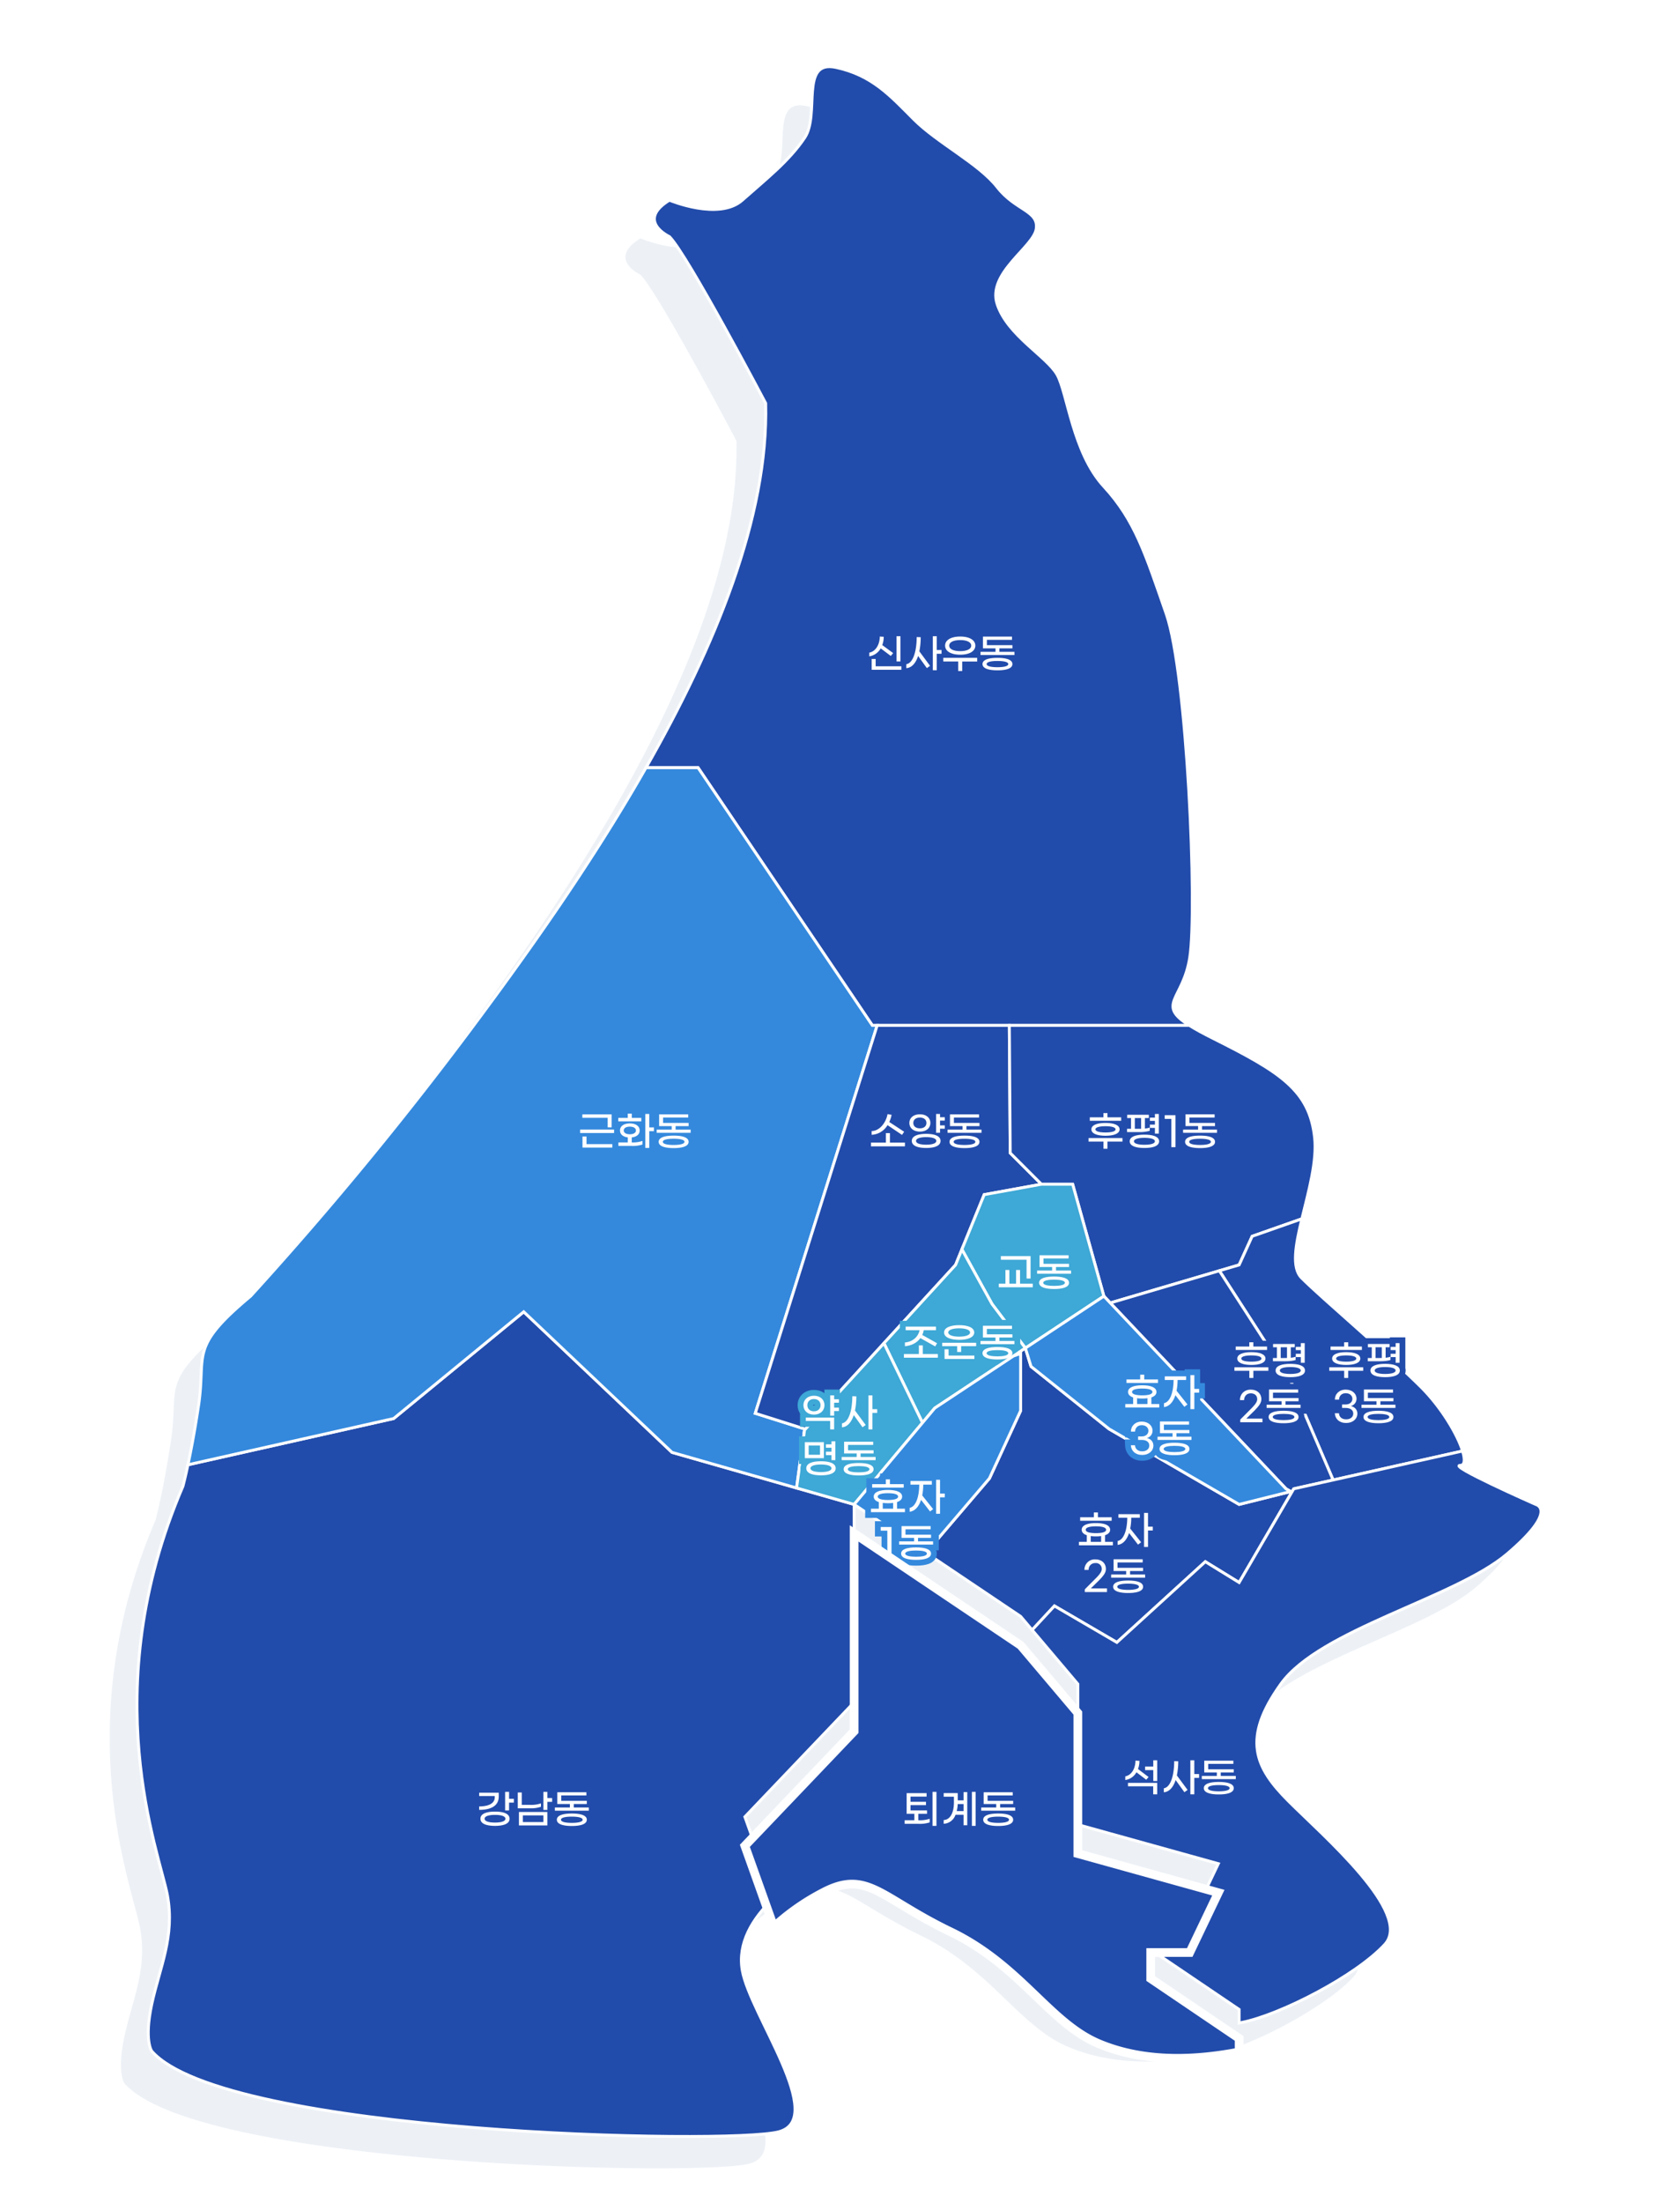
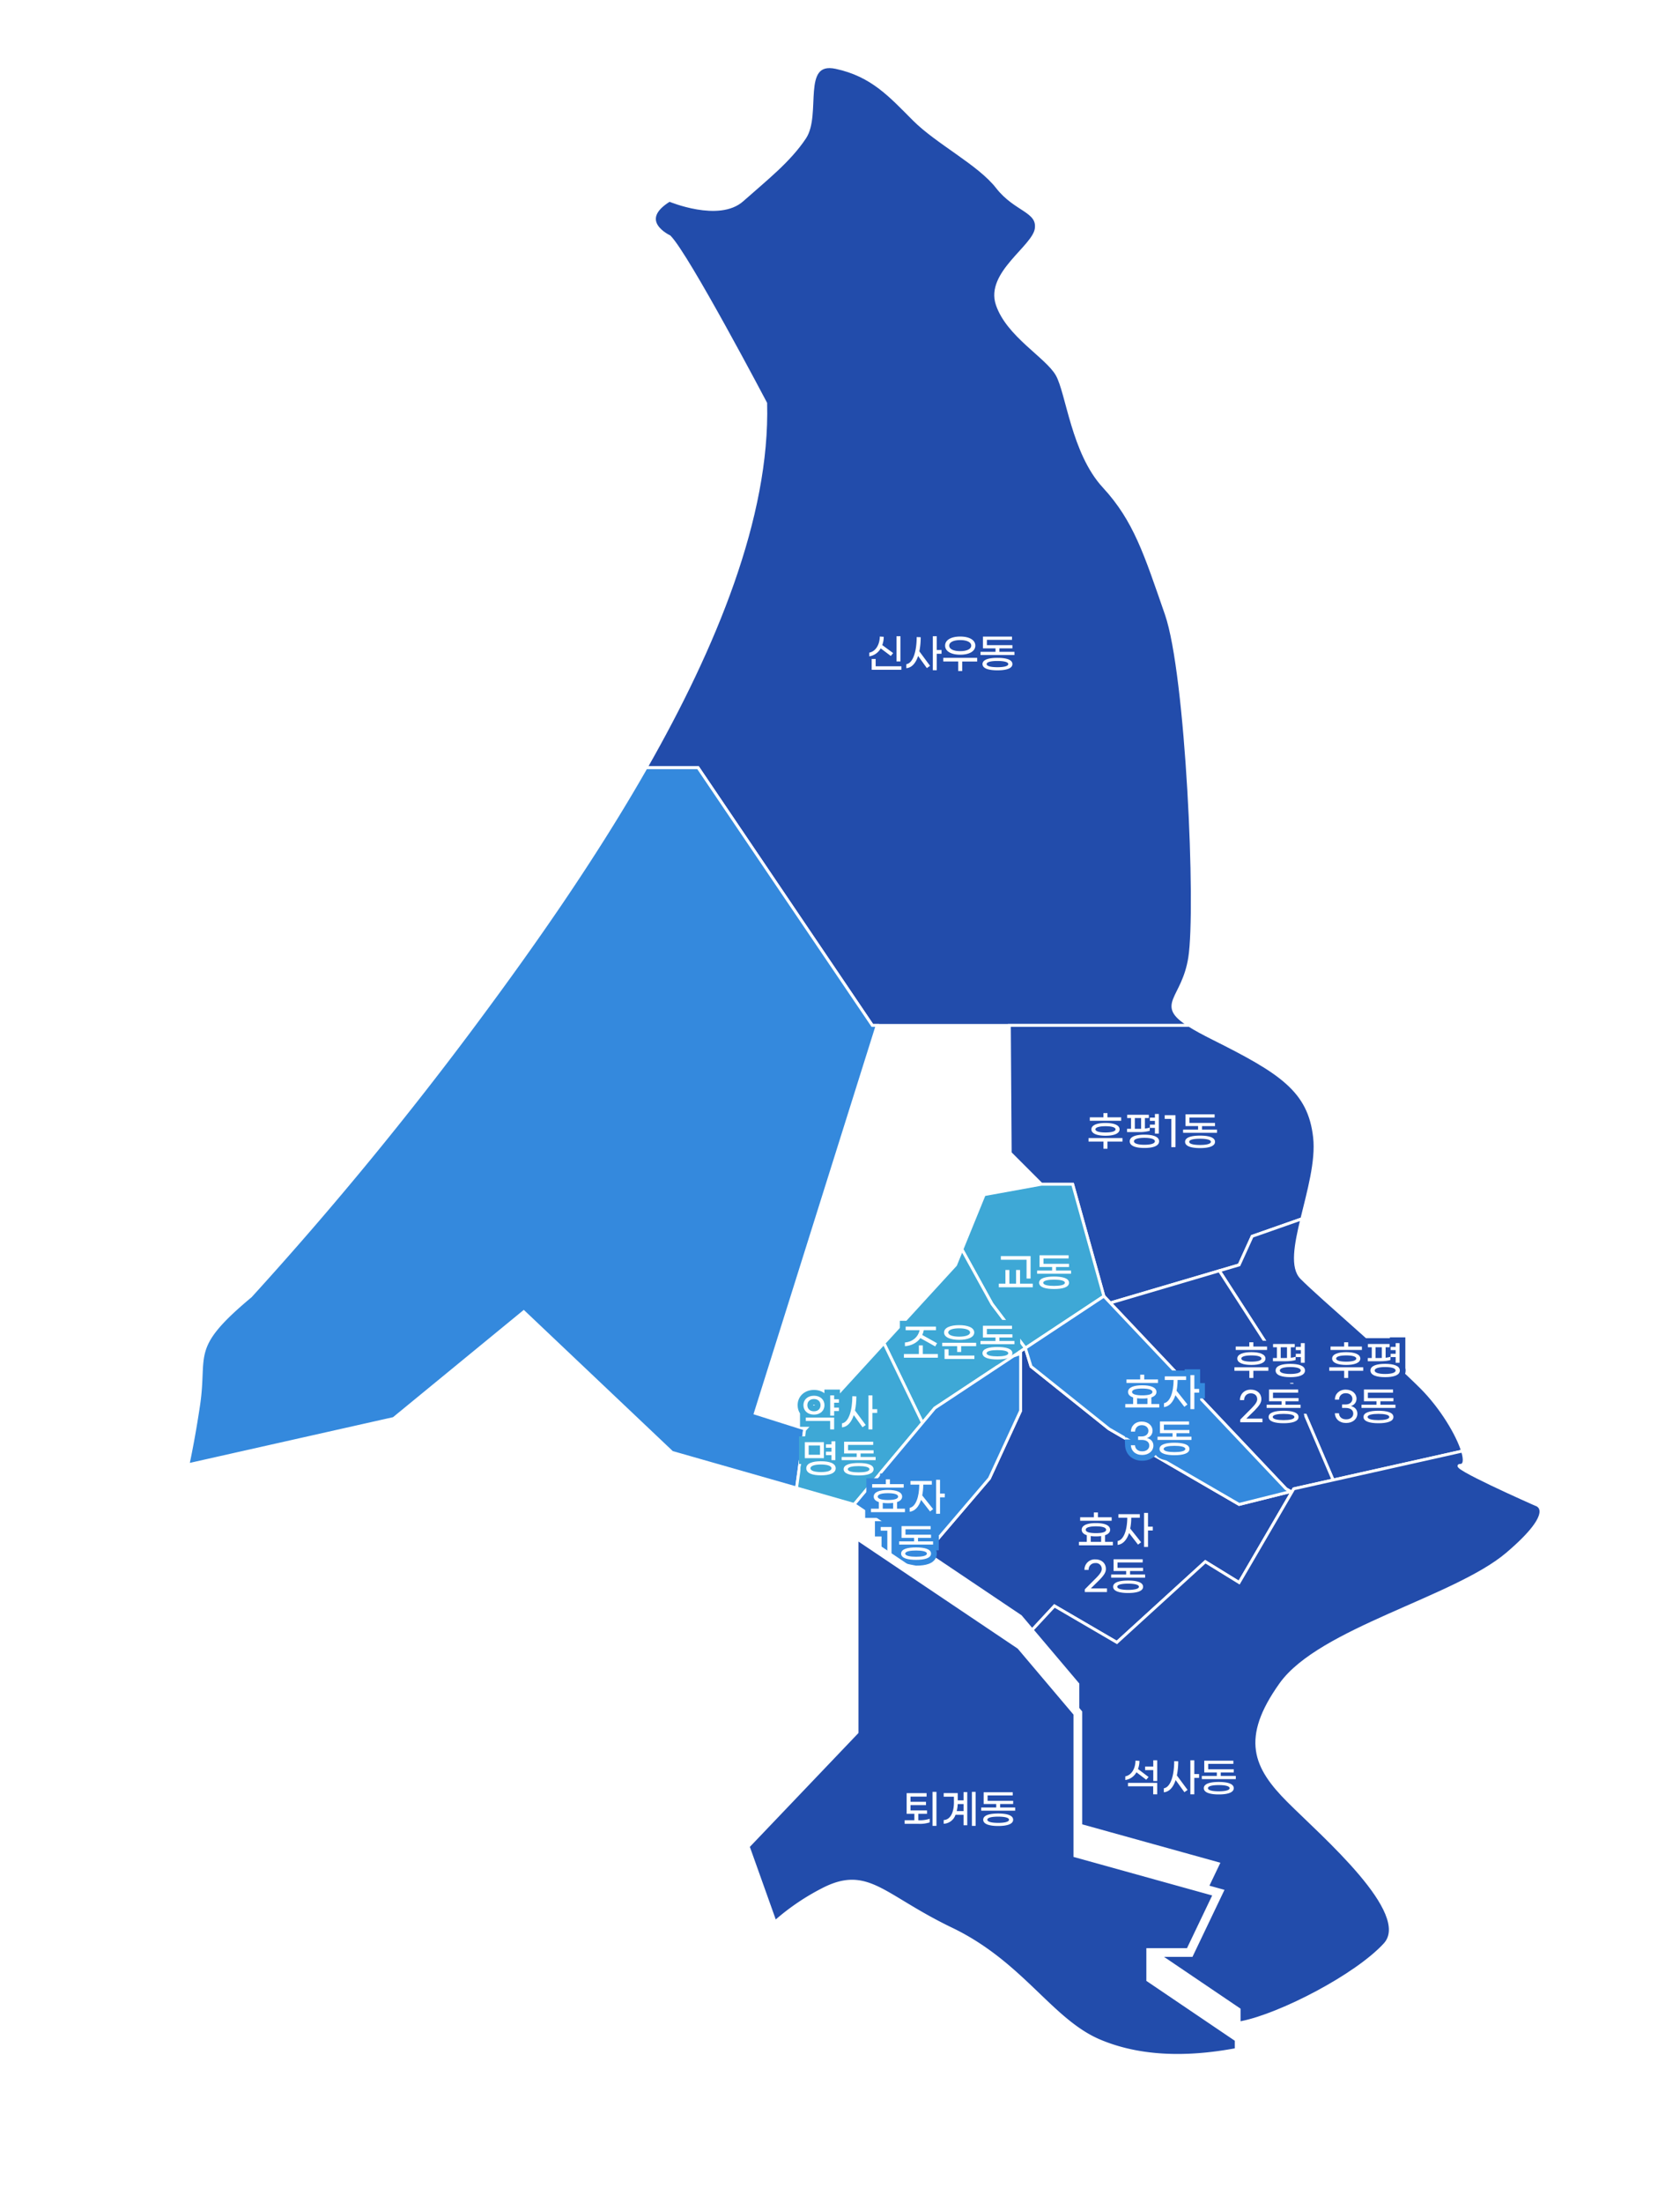
<svg xmlns="http://www.w3.org/2000/svg" width="580" height="760" viewBox="0 0 580 760">
  <defs>
    <clipPath id="clip-path">
      <rect id="사각형_150633" data-name="사각형 150633" width="580" height="760" transform="translate(1619.039 1098.709)" fill="#fff" stroke="#707070" stroke-width="1" />
    </clipPath>
    <filter id="퇴계동" x="225.432" y="496.21" width="233.867" height="245.41" filterUnits="userSpaceOnUse">
      <feOffset dy="10" input="SourceAlpha" />
      <feGaussianBlur stdDeviation="10" result="blur" />
      <feFlood flood-color="#223359" />
      <feComposite operator="in" in2="blur" />
      <feComposite in="SourceGraphic" />
    </filter>
  </defs>
  <g id="퇴계동-2" data-name="퇴계동" transform="translate(-1619.039 -1098.709)" clip-path="url(#clip-path)">
-     <path id="그림자" d="M209.481,563.759c-1.721-5.614-7.2-14.91-14.215-21.921-10.742-10.742-34.018-30.437-41.179-37.6-3.517-3.517-2.066-11.357.107-20.332,2.252-9.3,5.28-19.81,4.369-28.009-1.79-16.114-11.638-22.38-34.913-34.018-3.477-1.738-6.149-3.2-8.18-4.476-11.565-7.292-2.161-8.807.124-23.275,2.686-17.009-.9-97.577-8.057-118.167S96.794,243.735,86.051,232.1,73.518,199.87,69.937,193.6s-17.009-13.428-20.59-24.171,12.533-19.694,13.428-25.961-7.162-6.266-13.428-14.323S28.758,113.93,20.7,105.874,6.378,90.655-6.155,87.97-11.526,104.083-16.9,112.14s-13.428,14.323-21.485,21.485-25.066,0-25.066,0c-11.638,7.162,0,12.533,0,12.533,6.266,6.266,33.123,57.293,33.123,57.293,1.013,39.017-17.478,83.767-41.185,125.327h0c-18.176,31.865-39.418,61.854-57.289,85.941a1227.879,1227.879,0,0,1-78.778,95.787c-21.485,17.9-15.218,19.695-17.9,37.6-1.324,8.825-2.647,15.688-3.649,20.384-1.031,4.831-1.722,7.367-1.722,7.367-30.437,70.721-8.057,126.224-5.371,140.547s-2.686,25.066-5.371,37.6,0,16.114,0,16.114c25.066,28.647,198.735,32.227,215.744,27.751s-9.847-40.284-12.533-55.5c-1.627-9.222,3.325-17.785,10.863-24.895a78.352,78.352,0,0,1,16.888-11.809c15.218-8.057,19.695,1.79,43.865,13.428s34.018,31.332,51.027,38.494c16.636,7,34.98,5.445,48.341,2.86.3-.058.6-.116.9-.175,13.428-2.686,39.389-16.114,49.236-26.856s-21.485-37.6-33.123-49.236-16.114-21.485-2.686-40.284,59.979-29.542,77.883-44.76,9.847-17.009,9.847-17.009-8.03-3.543-15.235-6.989c-6.821-3.263-12.9-6.439-10.726-6.439,1.555,0,1.7-1.947.787-4.935" transform="translate(1903.576 1047.321)" fill="#e8edf3" opacity="0.78" />
    <g id="강남동" transform="translate(1666.334 1551.273)">
-       <path id="강남동-2" data-name="강남동" d="M1886.2,1802.246l-10-28.01,37.721-39.517v-68.257l-62.869-17.962-51.193-48.5-44.906,36.823-71.02,15.96c-1.035,4.846-1.728,7.391-1.728,7.391-30.536,70.952-8.083,126.636-5.389,141.006s-2.694,25.147-5.389,37.721,0,16.166,0,16.166c25.148,28.74,199.384,32.332,216.448,27.842s-9.879-40.416-12.574-55.684C1873.664,1817.972,1878.634,1809.381,1886.2,1802.246Z" transform="translate(-1666.334 -1600)" fill="#224cab" stroke="#fff" stroke-width="1" />
      <path id="패스_91007" data-name="패스 91007" d="M-7.439-7.345v-2.4H-8.8v6.417h1.36V-6.04H-5.79V-7.345ZM-11-8.142V-9.461h-6.76v1.154h5.386v.4c0,2.13-2.075,3.174-5.386,3.188v1.182C-13.691-3.539-11-4.913-11-8.142Zm-1.292,5.208c-2.8,0-5.029.66-5.029,2.46s2.226,2.46,5.029,2.46,5.029-.66,5.029-2.46S-9.473-2.935-12.289-2.935Zm0,3.779c-1.992,0-3.586-.385-3.586-1.319s1.594-1.333,3.586-1.333S-8.7-1.4-8.7-.475-10.283.844-12.289.844ZM7.428-7.62H5.779V-9.75H4.419v6.238h1.36V-6.3H7.428ZM3.567-4.6V-5.779a10.294,10.294,0,0,1-3.7.522H-3.056V-9.53H-4.43v5.455H-.212A10.7,10.7,0,0,0,3.567-4.6Zm-7.6,6.43H5.779V-2.8H-4.031Zm1.36-3.463h7.09V.679h-7.09ZM14.9-4.35V-5.559H19.4v-1.1H10.574V-8.513h8.684v-1.1H9.214v4.053h4.342V-4.35H8.376v1.1H20.1v-1.1Zm-.673,2.075c-2.8,0-5.166.536-5.166,2.143s2.363,2.157,5.166,2.157S19.4,1.476,19.4-.132,17.032-2.275,14.229-2.275Zm0,3.229c-1.91,0-3.737-.275-3.737-1.085S12.32-1.2,14.229-1.2s3.737.275,3.737,1.072S16.139.954,14.229.954Z" transform="translate(135.892 175.373)" fill="#fff" />
    </g>
    <g id="신사우동" transform="translate(1842.062 1121.709)">
      <path id="신사우동-2" data-name="신사우동" d="M1870.083,1180.348c6.287,6.287,33.231,57.48,33.231,57.48,1.017,39.144-17.535,84.042-41.319,125.737h17.968l60.174,88.914h109.447c-11.6-7.316-2.168-8.836.124-23.351,2.694-17.064-.9-97.9-8.083-118.552s-10.777-32.332-21.555-44.008-12.574-32.332-16.166-38.619-17.064-13.472-20.657-24.249,12.574-19.759,13.472-26.046-7.185-6.287-13.472-14.37-20.657-15.268-28.74-23.351-14.37-15.268-26.944-17.963-5.389,16.166-10.777,24.249-13.472,14.37-21.555,21.555-25.147,0-25.147,0C1858.407,1174.96,1870.083,1180.348,1870.083,1180.348Z" transform="translate(-1861.994 -1121.709)" fill="#224cab" stroke="#fff" stroke-width="1" />
      <path id="패스_90994" data-name="패스 90994" d="M-18.336-12h-1.359v8.7h1.359Zm-6.821,4.186,3.486,2.621.81-.988-3.761-2.772a8.164,8.164,0,0,0,.508-2.855l-1.359-.082c-.027,2.731-1.4,5.147-3.623,5.545v1.276A5.443,5.443,0,0,0-25.157-7.814ZM-26.9-1.638V-4.163h-1.372V-.43H-18.02V-1.638ZM-4.158-7.251H-5.805V-12H-7.164V-.279h1.359V-5.947h1.647Zm-7.192-4.406-1.386-.055c-.014,4.927-1.235,8.99-3.582,9.36V-.979c1.825-.137,3.239-1.661,4.076-4.213l3.019,4.186,1.1-.782-3.692-5A24.461,24.461,0,0,0-11.35-11.657ZM2.292-5.632c3.143,0,5.215-1.18,5.215-3.129S5.435-11.89,2.292-11.89s-5.215,1.18-5.215,3.129S-.851-5.632,2.292-5.632Zm0-5.037c2.223,0,3.8.686,3.8,1.908s-1.578,1.908-3.8,1.908-3.8-.686-3.8-1.908S.069-10.669,2.292-10.669Zm5.86,6.121H-3.555v1.263H1.592V0H2.978v-3.28H8.153Zm7.672-2.059V-7.814h4.488v-1.1H11.5v-1.853h8.674v-1.1H10.143v4.049H14.48v1.208H9.305v1.1H21.013v-1.1Zm-.673,2.072c-2.8,0-5.16.535-5.16,2.141s2.361,2.155,5.16,2.155,5.16-.549,5.16-2.155S17.952-4.534,15.152-4.534Zm0,3.225c-1.908,0-3.733-.274-3.733-1.084s1.825-1.071,3.733-1.071,3.733.274,3.733,1.071S17.06-1.309,15.152-1.309Z" transform="translate(106.188 208.5)" fill="#fff" />
    </g>
    <g id="근화동" transform="translate(1683.929 1363.563)">
      <path id="근화동-2" data-name="근화동" d="M1881.783,1613.735l42.082-133.821H1922.2L1862.025,1391h-17.968v0c-18.235,31.969-39.546,62.056-57.475,86.222a1231.875,1231.875,0,0,1-79.035,96.1c-21.555,17.963-15.268,19.759-17.963,37.721-1.328,8.854-2.656,15.74-3.661,20.45l71.02-15.96,44.906-36.823,51.193,48.5,42.995,12.284,2.809-20.368Z" transform="translate(-1685.924 -1390.998)" fill="#3489dd" stroke="#fff" stroke-width="1" />
-       <path id="패스_91008" data-name="패스 91008" d="M-8.536-5.113h1.374V-9.606H-17.275v1.2h8.739Zm-9.508,1.951h11.72v-1.2h-11.72Zm.811,5.015H-6.928V.672h-8.917V-1.966h-1.388ZM3.075-8.383H-.209V-9.867H-1.6v1.484H-4.881v1.2H3.075ZM7.444-5.1H5.823V-9.743H4.463V1.991h1.36V-3.794H7.444ZM-.223-1.65c1.69-.179,2.734-1.058,2.734-2.391,0-1.5-1.319-2.432-3.394-2.432s-3.394.934-3.394,2.432c0,1.319,1.031,2.2,2.693,2.377V.081H-4.826V1.29H-.346A11.016,11.016,0,0,0,3.487.8V-.441A10.13,10.13,0,0,1-.223.081ZM-2.985-4.041c0-.742.714-1.319,2.1-1.319s2.1.577,2.1,1.319S.505-2.736-.882-2.736-2.985-3.3-2.985-4.041Zm17.9-.3V-5.553h4.493v-1.1H10.591V-8.507h8.684v-1.1H9.23v4.053h4.342v1.209H8.392v1.1h11.72v-1.1Zm-.673,2.075c-2.8,0-5.166.536-5.166,2.143s2.363,2.157,5.166,2.157,5.166-.55,5.166-2.157S17.049-2.269,14.246-2.269Zm0,3.229c-1.91,0-3.737-.275-3.737-1.085S12.336-1.2,14.246-1.2s3.737.275,3.737,1.072S16.156.96,14.246.96Z" transform="translate(153.437 129.201)" fill="#fff" />
    </g>
    <g id="소양동" transform="translate(1879.788 1452.479)">
-       <path id="소양동-2" data-name="소양동" d="M1973.156,1572.627l9.879-24.249,19.759-3.593-10.777-10.777-.3-44.008h-45.635L1904,1623.821l17.064,5.389-.051.372,42.263-46.177Z" transform="translate(-1904 -1490)" fill="#224cab" stroke="#fff" stroke-width="1" />
      <path id="패스_91004" data-name="패스 91004" d="M-12.328-5.889l5,3.366.742-1.085-5.139-3.366a10.222,10.222,0,0,0,.8-2.473l-1.4-.247c-.6,3.243-2.94,5.84-5.482,5.84v1.292A6.718,6.718,0,0,0-12.328-5.889ZM-11.5.143V-3.141h-1.388V.143h-5.153V1.421h11.72V.143Zm18.948-7.6V-8.623H5.8V-9.75H4.435v6.485H5.8V-4.652H7.444V-5.807H5.8V-7.455Zm-4.988.811c0-1.759-1.4-2.982-3.614-2.982S-4.785-8.4-4.785-6.645s1.4,2.982,3.627,2.982S2.457-4.872,2.457-6.645Zm-5.881,0c0-1.168.921-1.855,2.267-1.855S1.1-7.813,1.1-6.645.189-4.79-1.157-4.79-3.424-5.477-3.424-6.645ZM1.014-2.88c-2.762,0-4.96.673-4.96,2.432s2.2,2.432,4.96,2.432,4.96-.673,4.96-2.432S3.789-2.88,1.014-2.88Zm0,3.737c-1.951,0-3.5-.4-3.5-1.305s1.553-1.305,3.5-1.305,3.5.412,3.5,1.305S2.979.858,1.014.858ZM14.919-4.35V-5.559h4.493v-1.1H10.591V-8.513h8.684v-1.1H9.23v4.053h4.342V-4.35H8.392v1.1h11.72v-1.1Zm-.673,2.075c-2.8,0-5.166.536-5.166,2.143s2.363,2.157,5.166,2.157,5.166-.55,5.166-2.157S17.049-2.275,14.246-2.275Zm0,3.229c-1.91,0-3.737-.275-3.737-1.085S12.336-1.2,14.246-1.2s3.737.275,3.737,1.072S16.156.954,14.246.954Z" transform="translate(57.988 40.292)" fill="#fff" />
    </g>
    <g id="후평1동" transform="translate(1967.505 1452.479)">
      <path id="후평1동-2" data-name="후평1동" d="M2085.492,1562.748l17.172-6.028h0c2.26-9.326,5.3-19.875,4.383-28.1-1.8-16.166-11.676-22.453-35.027-34.129-3.487-1.744-6.169-3.206-8.207-4.491h-62.146l.3,44.008,10.777,10.777h10.777L2034.3,1583.4l2.21,2.336L2081,1572.627Z" transform="translate(-2001.667 -1490)" fill="#224cab" stroke="#fff" stroke-width="1" />
      <path id="패스_91003" data-name="패스 91003" d="M-9.715-8.567h-4.727v-1.456h-1.4v1.456h-4.7v1.182H-9.715Zm-10.278,4.15c0,1.511,2.089,2.2,4.864,2.2s4.864-.687,4.864-2.2-2.089-2.212-4.864-2.212S-19.993-5.942-19.993-4.417Zm8.34,0c0,.728-1.484,1.072-3.476,1.072S-18.6-3.689-18.6-4.417s1.5-1.085,3.476-1.085S-11.652-5.159-11.652-4.417Zm2.391,3.009h-11.72V-.2h5.153V2.275h1.388V-.2h5.18ZM1.937-2.96H3.283V-9.734H1.937v1.278H.206v1.113H1.937v1.292H.206v1.127H1.937ZM.151-3.922V-5.035a8.084,8.084,0,0,1-1.676.344V-8.319h1.36V-9.446H-7.64v1.127h1.333v3.71H-7.681v1.127h4.04A12.767,12.767,0,0,0,.151-3.922ZM-5-8.319h2.171v3.7c-.234.014-.467.014-.714.014H-5Zm3.311,5.73c-2.844,0-5.07.632-5.07,2.295S-4.535,2-1.691,2,3.38,1.368,3.38-.295,1.154-2.589-1.691-2.589Zm0,3.49C-3.71.9-5.3.53-5.3-.295s1.594-1.2,3.614-1.2,3.614.371,3.614,1.2S.329.9-1.691.9ZM7.6,1.711H9.041V-9.295H5.317v1.264H7.6ZM18.192-4.335V-5.544h4.493v-1.1H13.863V-8.5h8.684V-9.6H12.5v4.053h4.342v1.209h-5.18v1.1h11.72v-1.1ZM17.518-2.26c-2.8,0-5.166.536-5.166,2.143s2.363,2.157,5.166,2.157,5.166-.55,5.166-2.157S20.321-2.26,17.518-2.26Zm0,3.229c-1.91,0-3.737-.275-3.737-1.085s1.827-1.072,3.737-1.072,3.737.275,3.737,1.072S19.428.969,17.518.969Z" transform="translate(48.318 40.276)" fill="#fff" />
    </g>
    <g id="교동" transform="translate(1951.127 1507.266)">
      <path id="교동-2" data-name="교동" d="M2021.663,1551h-10.777l-19.759,3.593-7.7,18.889,10.39,18.832,11.525,15.229,27.094-17.924Z" transform="translate(-1983.431 -1551)" fill="#3ea8d6" stroke="#fff" stroke-width="1" />
      <g id="패스_90997" data-name="패스 90997" transform="translate(12.028 34.133)" fill="#fff">
        <path d="M 19.787 3.018 C 18.138 3.018 16.801 2.838 15.814 2.483 C 13.905 1.797 13.62 0.546 13.62 -0.139 C 13.62 -0.679 13.798 -1.572 14.809 -2.258 L 13.933 -2.258 L 12.933 -2.258 L 12.933 -3.258 L 12.933 -4.357 L 12.933 -5.357 L 13.771 -5.357 L 13.771 -5.567 L 13.771 -9.62 L 13.771 -10.62 L 14.771 -10.62 L 24.815 -10.62 L 25.815 -10.62 L 25.815 -9.62 L 25.815 -8.521 L 25.815 -7.666 L 25.953 -7.666 L 25.953 -6.666 L 25.953 -5.567 L 25.953 -5.357 L 26.654 -5.357 L 26.654 -4.357 L 26.654 -3.258 L 26.654 -2.258 L 25.654 -2.258 L 24.764 -2.258 C 25.775 -1.572 25.953 -0.679 25.953 -0.139 C 25.953 0.546 25.668 1.797 23.759 2.483 C 22.772 2.838 21.436 3.018 19.787 3.018 Z M 18.212 -0.133 C 18.62 -0.086 19.138 -0.054 19.787 -0.054 C 20.435 -0.054 20.953 -0.086 21.361 -0.133 C 20.953 -0.179 20.434 -0.211 19.787 -0.211 C 19.139 -0.211 18.62 -0.179 18.212 -0.133 Z M 13.435 2.413 L 12.435 2.413 L 0.715 2.413 L -0.285 2.413 L -0.285 1.413 L -0.285 0.163 L -0.285 -0.837 L 0.715 -0.837 L 1.996 -0.837 L 1.996 -4.55 L 1.996 -5.55 L 2.996 -5.55 L 4.356 -5.55 L 5.356 -5.55 L 5.356 -4.55 L 5.356 -0.837 L 5.665 -0.837 L 5.665 -4.55 L 5.665 -5.55 L 6.665 -5.55 L 8.039 -5.55 L 9.039 -5.55 L 9.039 -4.55 L 9.039 -0.837 L 9.292 -0.837 L 9.292 -1.596 L 9.292 -7.081 L 1.416 -7.081 L 0.416 -7.081 L 0.416 -8.081 L 0.416 -9.345 L 0.416 -10.345 L 1.416 -10.345 L 11.68 -10.345 L 12.68 -10.345 L 12.68 -9.345 L 12.68 -1.596 L 12.68 -0.837 L 13.435 -0.837 L 13.435 0.163 L 13.435 1.413 L 13.435 2.413 Z" stroke="none" />
        <path d="M 19.787 2.018 C 22.59 2.018 24.953 1.468 24.953 -0.139 C 24.953 -1.747 22.59 -2.283 19.787 -2.283 C 16.984 -2.283 14.62 -1.747 14.62 -0.139 C 14.62 1.468 16.984 2.018 19.787 2.018 M 19.787 -1.211 C 21.696 -1.211 23.524 -0.936 23.524 -0.139 C 23.524 0.671 21.696 0.946 19.787 0.946 C 17.877 0.946 16.049 0.671 16.049 -0.139 C 16.049 -0.936 17.877 -1.211 19.787 -1.211 M 12.435 1.413 L 12.435 0.163 L 8.039 0.163 L 8.039 -4.55 L 6.665 -4.55 L 6.665 0.163 L 4.356 0.163 L 4.356 -4.55 L 2.996 -4.55 L 2.996 0.163 L 0.715 0.163 L 0.715 1.413 L 12.435 1.413 M 11.68 -1.596 L 11.68 -9.345 L 1.416 -9.345 L 1.416 -8.081 L 10.292 -8.081 L 10.292 -1.596 L 11.68 -1.596 M 25.654 -3.258 L 25.654 -4.357 L 20.46 -4.357 L 20.46 -5.567 L 24.953 -5.567 L 24.953 -6.666 L 16.132 -6.666 L 16.132 -8.521 L 24.815 -8.521 L 24.815 -9.62 L 14.771 -9.62 L 14.771 -5.567 L 19.113 -5.567 L 19.113 -4.357 L 13.933 -4.357 L 13.933 -3.258 L 25.654 -3.258 M 19.787 4.018 C 18.022 4.018 16.571 3.818 15.476 3.424 C 15.076 3.281 14.732 3.114 14.435 2.933 L 14.435 3.413 L -1.285 3.413 L -1.285 -1.837 L 0.996 -1.837 L 0.996 -6.081 L -0.584 -6.081 L -0.584 -11.345 L 12.771 -11.345 L 12.771 -11.62 L 26.815 -11.62 L 26.815 -8.666 L 26.953 -8.666 L 26.953 -6.357 L 27.654 -6.357 L 27.654 -1.258 L 26.765 -1.258 C 26.919 -0.808 26.953 -0.406 26.953 -0.139 C 26.953 0.624 26.675 2.498 24.097 3.424 C 23.002 3.818 21.551 4.018 19.787 4.018 Z" stroke="none" fill="#3ea8d6" />
      </g>
    </g>
    <g id="조운동" transform="translate(1924.208 1529.746)">
      <path id="조운동-2" data-name="조운동" d="M2002.293,1610.093l-11.525-15.229-10.39-18.832-2.184,5.36-9.879,10.777-14.856,16.232,13.307,27.452,4.243-5.064Z" transform="translate(-1953.459 -1576.032)" fill="#3ea8d6" stroke="#fff" stroke-width="1" />
      <g id="패스_90998" data-name="패스 90998" transform="translate(6.182 35.949)" fill="#fff">
        <path d="M 33.005 3.029 C 31.356 3.029 30.019 2.849 29.032 2.494 C 27.123 1.808 26.838 0.557 26.838 -0.128 C 26.838 -0.668 27.016 -1.561 28.028 -2.247 L 27.151 -2.247 L 26.654 -2.247 L 26.654 -1.574 L 25.654 -1.574 L 21.474 -1.574 L 21.474 -0.554 L 21.474 -0.317 L 25.049 -0.317 L 26.049 -0.317 L 26.049 0.683 L 26.049 1.851 L 26.049 2.851 L 25.049 2.851 L 14.744 2.851 L 13.744 2.851 L 13.744 1.851 L 13.744 -1.488 L 13.744 -1.574 L 12.933 -1.574 L 12.933 -2.574 L 12.933 -2.918 L 12.377 -1.971 L 11.881 -1.127 L 11.027 -1.605 L 8.242 -3.162 L 8.242 -2.835 L 8.242 -0.853 L 12.435 -0.853 L 13.435 -0.853 L 13.435 0.147 L 13.435 1.425 L 13.435 2.425 L 12.435 2.425 L 0.715 2.425 L -0.285 2.425 L -0.285 1.425 L -0.285 0.147 L -0.285 -0.853 L 0.715 -0.853 L 4.881 -0.853 L 4.881 -2.669 C 3.777 -2.034 2.493 -1.649 1.122 -1.562 L 0.059 -1.495 L 0.059 -2.56 L 0.059 -3.824 L 0.059 -4.744 L 0.975 -4.821 C 2.657 -4.962 3.975 -5.773 4.691 -7.056 L 1.32 -7.056 L 0.32 -7.056 L 0.32 -8.056 L 0.32 -9.307 L 0.32 -10.307 L 1.32 -10.307 L 11.776 -10.307 L 12.776 -10.307 L 12.776 -9.307 L 12.776 -8.056 L 12.776 -7.056 L 11.776 -7.056 L 8.358 -7.056 C 8.339 -6.994 8.32 -6.931 8.3 -6.87 L 12.647 -4.451 L 12.933 -4.291 L 12.933 -4.728 L 13.933 -4.728 L 15.164 -4.728 C 13.799 -5.542 13.579 -6.654 13.579 -7.287 C 13.579 -7.993 13.856 -9.3 15.714 -10.116 C 16.756 -10.573 18.164 -10.815 19.787 -10.815 C 21.409 -10.815 22.817 -10.573 23.859 -10.116 C 25.717 -9.3 25.994 -7.993 25.994 -7.287 C 25.994 -6.654 25.774 -5.542 24.409 -4.728 L 25.654 -4.728 L 26.151 -4.728 L 26.151 -5.346 L 26.989 -5.346 L 26.989 -5.556 L 26.989 -9.609 L 26.989 -10.609 L 27.989 -10.609 L 38.034 -10.609 L 39.034 -10.609 L 39.034 -9.609 L 39.034 -8.51 L 39.034 -7.655 L 39.171 -7.655 L 39.171 -6.655 L 39.171 -5.556 L 39.171 -5.346 L 39.872 -5.346 L 39.872 -4.346 L 39.872 -3.247 L 39.872 -2.247 L 38.872 -2.247 L 37.982 -2.247 C 38.994 -1.561 39.171 -0.668 39.171 -0.128 C 39.171 0.557 38.886 1.808 36.977 2.494 C 35.99 2.849 34.654 3.029 33.005 3.029 Z M 31.43 -0.122 C 31.838 -0.075 32.357 -0.043 33.005 -0.043 C 33.653 -0.043 34.171 -0.075 34.58 -0.122 C 34.171 -0.168 33.652 -0.2 33.005 -0.2 C 32.357 -0.2 31.838 -0.168 31.43 -0.122 Z M 17.132 -0.317 L 18.1 -0.317 L 18.1 -0.554 L 18.1 -1.574 L 17.132 -1.574 L 17.132 -1.488 L 17.132 -0.317 Z M 6.424 -3.835 L 7.038 -3.835 L 6.641 -4.057 C 6.57 -3.981 6.498 -3.907 6.424 -3.835 Z M 17.153 -7.282 C 17.501 -7.093 18.357 -6.844 19.787 -6.844 C 21.216 -6.844 22.072 -7.093 22.42 -7.282 C 22.068 -7.469 21.211 -7.716 19.787 -7.716 C 18.362 -7.716 17.505 -7.469 17.153 -7.282 Z" stroke="none" />
        <path d="M 19.787 -9.815 C 16.942 -9.815 14.579 -9.018 14.579 -7.287 C 14.579 -5.542 16.942 -4.745 19.787 -4.745 C 22.631 -4.745 24.994 -5.542 24.994 -7.287 C 24.994 -9.018 22.631 -9.815 19.787 -9.815 M 19.787 -5.844 C 17.739 -5.844 16.022 -6.325 16.022 -7.287 C 16.022 -8.235 17.739 -8.716 19.787 -8.716 C 21.834 -8.716 23.551 -8.235 23.551 -7.287 C 23.551 -6.325 21.834 -5.844 19.787 -5.844 M 27.989 -9.609 L 27.989 -5.556 L 32.331 -5.556 L 32.331 -4.346 L 27.151 -4.346 L 27.151 -3.247 L 38.872 -3.247 L 38.872 -4.346 L 33.678 -4.346 L 33.678 -5.556 L 38.171 -5.556 L 38.171 -6.655 L 29.35 -6.655 L 29.35 -8.51 L 38.034 -8.51 L 38.034 -9.609 L 27.989 -9.609 M 1.32 -9.307 L 1.32 -8.056 L 6.129 -8.056 C 5.552 -5.514 3.504 -4.03 1.059 -3.824 L 1.059 -2.56 C 3.229 -2.698 5.194 -3.673 6.403 -5.336 L 11.515 -2.478 L 12.161 -3.577 L 7.049 -6.421 C 7.283 -6.916 7.461 -7.465 7.571 -8.056 L 11.776 -8.056 L 11.776 -9.307 L 1.32 -9.307 M 13.933 -3.728 L 13.933 -2.574 L 19.1 -2.574 L 19.1 -0.554 L 20.474 -0.554 L 20.474 -2.574 L 25.654 -2.574 L 25.654 -3.728 L 13.933 -3.728 M 5.881 -2.835 L 5.881 0.147 L 0.715 0.147 L 0.715 1.425 L 12.435 1.425 L 12.435 0.147 L 7.242 0.147 L 7.242 -2.835 L 5.881 -2.835 M 33.005 -2.272 C 30.202 -2.272 27.838 -1.736 27.838 -0.128 C 27.838 1.48 30.202 2.029 33.005 2.029 C 35.808 2.029 38.171 1.48 38.171 -0.128 C 38.171 -1.736 35.808 -2.272 33.005 -2.272 M 33.005 0.957 C 31.095 0.957 29.267 0.683 29.267 -0.128 C 29.267 -0.925 31.095 -1.2 33.005 -1.2 C 34.915 -1.2 36.742 -0.925 36.742 -0.128 C 36.742 0.683 34.915 0.957 33.005 0.957 M 14.744 -1.488 L 14.744 1.851 L 25.049 1.851 L 25.049 0.683 L 16.132 0.683 L 16.132 -1.488 L 14.744 -1.488 M 19.787 -11.815 C 21.014 -11.815 22.786 -11.679 24.261 -11.031 C 24.964 -10.722 25.546 -10.315 25.989 -9.832 L 25.989 -11.609 L 40.034 -11.609 L 40.034 -8.655 L 40.171 -8.655 L 40.171 -6.346 L 40.872 -6.346 L 40.872 -1.247 L 39.983 -1.247 C 40.137 -0.797 40.171 -0.395 40.171 -0.128 C 40.171 0.635 39.893 2.509 37.316 3.435 C 36.22 3.829 34.769 4.029 33.005 4.029 C 31.24 4.029 29.79 3.829 28.694 3.435 C 27.986 3.181 27.452 2.855 27.049 2.501 L 27.049 3.851 L 12.744 3.851 L 12.744 3.425 L -1.285 3.425 L -1.285 -1.853 L -0.941 -1.853 L -0.941 -5.663 L 0.891 -5.817 C 1.167 -5.84 1.573 -5.901 2.01 -6.056 L -0.68 -6.056 L -0.68 -11.307 L 13.776 -11.307 L 13.776 -10.028 C 14.191 -10.426 14.706 -10.765 15.312 -11.031 C 16.787 -11.679 18.559 -11.815 19.787 -11.815 Z M 12.784 -6.056 L 11.818 -6.056 L 12.408 -5.728 L 12.917 -5.728 C 12.867 -5.835 12.823 -5.945 12.784 -6.056 Z" stroke="none" fill="#3ea8d6" />
      </g>
    </g>
    <g id="약사명동" transform="translate(1894.043 1562.116)">
      <path id="약사명동-2" data-name="약사명동" d="M1922.63,1642.018l-2.758,20,19.874,5.678,23.6-28.166-13.307-27.452Z" transform="translate(-1919.872 -1612.073)" fill="#3ea8d6" stroke="#fff" stroke-width="1" />
      <g id="패스_90999" data-name="패스 90999" transform="translate(1.639 27.745)" fill="#fff">
        <path d="M 19.786 18.88 C 18.137 18.88 16.8 18.7 15.813 18.345 C 13.904 17.659 13.619 16.407 13.619 15.722 C 13.619 15.182 13.797 14.29 14.809 13.603 L 13.932 13.603 L 12.932 13.603 L 12.932 12.603 L 12.932 11.504 L 12.932 10.504 L 13.771 10.504 L 13.771 10.295 L 13.771 6.242 L 13.771 5.242 L 14.771 5.242 L 24.815 5.242 L 25.815 5.242 L 25.815 6.242 L 25.815 7.341 L 25.815 8.196 L 25.952 8.196 L 25.952 9.196 L 25.952 10.295 L 25.952 10.504 L 26.653 10.504 L 26.653 11.504 L 26.653 12.603 L 26.653 13.603 L 25.653 13.603 L 24.763 13.603 C 25.775 14.29 25.952 15.182 25.952 15.722 C 25.952 16.407 25.667 17.659 23.758 18.345 C 22.771 18.7 21.435 18.88 19.786 18.88 Z M 18.211 15.729 C 18.619 15.776 19.138 15.808 19.786 15.808 C 20.434 15.808 20.952 15.776 21.361 15.729 C 20.952 15.682 20.433 15.651 19.786 15.651 C 19.138 15.651 18.62 15.682 18.211 15.729 Z M 6.787 18.838 C 5.13 18.838 3.786 18.624 2.794 18.202 C 0.987 17.433 0.717 16.12 0.717 15.406 C 0.717 14.78 0.925 13.693 2.196 12.916 L 1.209 12.916 L 0.209 12.916 L 0.209 11.916 L 0.209 6.393 L 0.209 5.393 L 1.209 5.393 L 7.804 5.393 L 8.804 5.393 L 8.804 6.135 L 9.415 6.135 L 9.415 6.104 L 9.415 5.104 L 10.415 5.104 L 11.761 5.104 L 12.761 5.104 L 12.761 6.104 L 12.761 12.59 L 12.761 13.59 L 12.197 13.59 C 12.759 14.24 12.871 14.947 12.871 15.406 C 12.871 16.12 12.601 17.433 10.786 18.203 C 9.791 18.624 8.446 18.838 6.787 18.838 Z M 4.411 15.409 C 4.787 15.55 5.526 15.712 6.787 15.712 C 8.049 15.712 8.788 15.55 9.164 15.409 C 8.786 15.266 8.046 15.101 6.787 15.101 C 5.529 15.101 4.789 15.266 4.411 15.409 Z M 8.804 12.1 C 9.016 12.129 9.219 12.163 9.415 12.202 L 9.415 11.858 L 8.804 11.858 L 8.804 11.916 L 8.804 12.1 Z M 3.542 9.748 L 5.458 9.748 L 5.458 8.547 L 3.542 8.547 L 3.542 9.748 Z M 25.554 2.984 L 24.554 2.984 L 23.193 2.984 L 22.193 2.984 L 22.193 1.984 L 22.193 1.728 L 21.713 2.07 L 20.903 2.647 L 20.321 1.841 L 18.341 -0.905 C 17.318 1.035 15.852 2.149 14.104 2.281 L 13.029 2.361 L 13.029 1.283 L 13.029 -0.091 L 13.029 -0.945 L 13.873 -1.078 C 14.843 -1.231 15.469 -2.6 15.756 -3.402 C 16.303 -4.931 16.608 -7.084 16.615 -9.464 L 16.618 -10.502 L 17.654 -10.461 L 19.042 -10.406 L 20.01 -10.367 L 20.003 -9.399 C 19.99 -7.674 19.855 -6.119 19.603 -4.767 L 22.193 -1.261 L 22.193 -9.75 L 22.193 -10.75 L 23.193 -10.75 L 24.554 -10.75 L 25.554 -10.75 L 25.554 -9.75 L 25.554 -5.996 L 26.203 -5.996 L 27.203 -5.996 L 27.203 -4.996 L 27.203 -3.691 L 27.203 -2.691 L 26.203 -2.691 L 25.554 -2.691 L 25.554 1.984 L 25.554 2.984 Z M 12.336 2.984 L 11.336 2.984 L 9.961 2.984 L 8.961 2.984 L 8.961 1.984 L 8.961 0.085 L 1.552 0.085 L 0.552 0.085 L 0.552 -0.915 L 0.552 -2.097 L 0.552 -3.097 L 1.282 -3.097 C 1.198 -3.163 1.116 -3.232 1.037 -3.304 C 0.193 -4.08 -0.272 -5.169 -0.272 -6.37 C -0.272 -7.571 0.193 -8.66 1.037 -9.435 C 1.886 -10.215 3.038 -10.626 4.369 -10.626 C 5.695 -10.626 6.843 -10.214 7.69 -9.434 C 8.428 -8.755 8.875 -7.836 8.975 -6.812 L 8.975 -9.75 L 8.975 -10.75 L 9.975 -10.75 L 11.336 -10.75 L 12.336 -10.75 L 12.336 -9.75 L 12.336 -9.403 L 12.984 -9.403 L 13.984 -9.403 L 13.984 -8.403 L 13.984 -7.222 L 13.984 -6.518 L 13.984 -5.518 L 13.984 -4.336 L 13.984 -3.336 L 12.984 -3.336 L 12.336 -3.336 L 12.336 -2.742 L 12.336 -1.742 L 12.336 1.984 L 12.336 2.984 Z M 7.445 -3.097 L 8.975 -3.097 L 8.975 -5.927 C 8.875 -4.904 8.428 -3.985 7.69 -3.305 C 7.611 -3.233 7.529 -3.163 7.445 -3.097 Z M 4.369 -7.486 C 3.891 -7.486 3.088 -7.341 3.088 -6.37 C 3.088 -5.399 3.891 -5.254 4.369 -5.254 C 4.842 -5.254 5.636 -5.399 5.636 -6.37 C 5.636 -7.341 4.842 -7.486 4.369 -7.486 Z" stroke="none" />
        <path d="M 9.975 -9.75 L 9.975 -2.742 L 11.336 -2.742 L 11.336 -4.336 L 12.984 -4.336 L 12.984 -5.518 L 11.336 -5.518 L 11.336 -7.222 L 12.984 -7.222 L 12.984 -8.403 L 11.336 -8.403 L 11.336 -9.75 L 9.975 -9.75 M 23.193 -9.75 L 23.193 1.984 L 24.554 1.984 L 24.554 -3.691 L 26.203 -3.691 L 26.203 -4.996 L 24.554 -4.996 L 24.554 -9.75 L 23.193 -9.75 M 4.369 -9.626 C 2.143 -9.626 0.728 -8.239 0.728 -6.37 C 0.728 -4.501 2.143 -3.113 4.369 -3.113 C 6.581 -3.113 7.997 -4.501 7.997 -6.37 C 7.997 -8.239 6.581 -9.626 4.369 -9.626 M 4.369 -4.254 C 3.023 -4.254 2.088 -5.065 2.088 -6.37 C 2.088 -7.675 3.023 -8.486 4.369 -8.486 C 5.702 -8.486 6.636 -7.675 6.636 -6.37 C 6.636 -5.065 5.702 -4.254 4.369 -4.254 M 17.615 -9.461 C 17.601 -4.529 16.378 -0.462 14.029 -0.091 L 14.029 1.283 C 15.856 1.146 17.271 -0.379 18.109 -2.935 L 21.132 1.256 L 22.232 0.473 L 18.535 -4.529 C 18.838 -5.944 18.989 -7.579 19.003 -9.406 L 17.615 -9.461 M 1.552 -2.097 L 1.552 -0.915 L 9.961 -0.915 L 9.961 1.984 L 11.336 1.984 L 11.336 -2.097 L 1.552 -2.097 M 10.415 6.104 L 10.415 7.135 L 8.491 7.135 L 8.491 8.316 L 10.415 8.316 L 10.415 9.677 L 8.491 9.677 L 8.491 10.858 L 10.415 10.858 L 10.415 12.59 L 11.761 12.59 L 11.761 6.104 L 10.415 6.104 M 14.771 6.242 L 14.771 10.295 L 19.113 10.295 L 19.113 11.504 L 13.932 11.504 L 13.932 12.603 L 25.653 12.603 L 25.653 11.504 L 20.459 11.504 L 20.459 10.295 L 24.952 10.295 L 24.952 9.196 L 16.131 9.196 L 16.131 7.341 L 24.815 7.341 L 24.815 6.242 L 14.771 6.242 M 1.209 6.393 L 1.209 11.916 L 7.804 11.916 L 7.804 6.393 L 1.209 6.393 M 6.458 10.748 L 2.542 10.748 L 2.542 7.547 L 6.458 7.547 L 6.458 10.748 M 6.787 12.974 C 3.943 12.974 1.717 13.648 1.717 15.406 C 1.717 17.165 3.943 17.838 6.787 17.838 C 9.632 17.838 11.871 17.165 11.871 15.406 C 11.871 13.648 9.632 12.974 6.787 12.974 M 6.787 16.712 C 4.768 16.712 3.16 16.313 3.16 15.406 C 3.16 14.513 4.768 14.101 6.787 14.101 C 8.807 14.101 10.415 14.513 10.415 15.406 C 10.415 16.313 8.807 16.712 6.787 16.712 M 19.786 13.579 C 16.983 13.579 14.619 14.115 14.619 15.722 C 14.619 17.33 16.983 17.88 19.786 17.88 C 22.589 17.88 24.952 17.33 24.952 15.722 C 24.952 14.115 22.589 13.579 19.786 13.579 M 19.786 16.808 C 17.876 16.808 16.048 16.533 16.048 15.722 C 16.048 14.925 17.876 14.651 19.786 14.651 C 21.696 14.651 23.523 14.925 23.523 15.722 C 23.523 16.533 21.696 16.808 19.786 16.808 M 7.975 -11.75 L 13.336 -11.75 L 13.336 -10.403 L 14.984 -10.403 L 14.984 -4.264 C 15.387 -5.643 15.609 -7.463 15.615 -9.467 L 15.621 -11.542 L 21.017 -11.328 L 21.003 -9.391 C 20.99 -7.788 20.876 -6.321 20.662 -5.017 L 21.193 -4.297 L 21.193 -11.75 L 26.554 -11.75 L 26.554 -6.996 L 28.203 -6.996 L 28.203 -1.691 L 26.554 -1.691 L 26.554 3.984 L 21.193 3.984 L 21.193 3.668 L 20.674 4.039 L 18.393 0.877 C 16.955 2.738 15.255 3.197 14.179 3.278 L 13.336 3.341 L 13.336 3.984 L 7.961 3.984 L 7.961 1.085 L -0.448 1.085 L -0.448 -3.513 C -0.976 -4.321 -1.272 -5.293 -1.272 -6.37 C -1.272 -9.416 1.1 -11.626 4.369 -11.626 C 5.758 -11.626 6.994 -11.238 7.975 -10.497 L 7.975 -11.75 Z M 4.631 -6.449 C 4.592 -6.464 4.509 -6.486 4.369 -6.486 C 4.221 -6.486 4.134 -6.462 4.093 -6.447 C 4.091 -6.429 4.088 -6.404 4.088 -6.37 C 4.088 -6.336 4.091 -6.311 4.093 -6.293 C 4.134 -6.277 4.221 -6.254 4.369 -6.254 C 4.509 -6.254 4.592 -6.276 4.631 -6.291 C 4.634 -6.309 4.636 -6.335 4.636 -6.37 C 4.636 -6.405 4.634 -6.431 4.631 -6.449 Z M 14.075 -2.336 L 13.336 -2.336 L 13.336 -2.006 L 13.717 -2.066 C 13.781 -2.076 13.911 -2.149 14.075 -2.336 Z M 8.415 4.104 L 13.761 4.104 L 13.761 4.242 L 26.815 4.242 L 26.815 7.196 L 26.952 7.196 L 26.952 9.504 L 27.653 9.504 L 27.653 14.603 L 26.764 14.603 C 26.918 15.053 26.952 15.456 26.952 15.722 C 26.952 16.485 26.674 18.359 24.097 19.286 C 23.001 19.68 21.55 19.88 19.786 19.88 C 18.021 19.88 16.571 19.68 15.475 19.286 C 14.283 18.857 13.582 18.226 13.174 17.595 C 12.714 18.234 12.038 18.758 11.177 19.123 C 10.058 19.598 8.581 19.838 6.787 19.838 C 4.994 19.838 3.519 19.597 2.403 19.122 C 0.696 18.396 -0.283 17.042 -0.283 15.406 C -0.283 14.876 -0.18 14.376 0.017 13.916 L -0.791 13.916 L -0.791 4.393 L 8.415 4.393 L 8.415 4.104 Z" stroke="none" fill="#3ea8d6" />
      </g>
    </g>
    <g id="후평3동" transform="translate(2040.001 1519.2)">
      <path id="후평3동-2" data-name="후평3동" d="M2121.667,1654.4l44.688-10c-1.726-5.632-7.227-14.958-14.261-21.992-10.778-10.778-34.129-30.536-41.314-37.721-3.529-3.529-2.073-11.394.108-20.4l-17.172,6.028-4.491,9.879-6.837,2.015,24.8,38.4Z" transform="translate(-2082.387 -1564.288)" fill="#224cab" stroke="#fff" stroke-width="1" />
      <g id="패스_91002" data-name="패스 91002" transform="translate(49.742 52.627)" fill="#fff">
        <path d="M 5.192 18.895 C 3.543 18.895 2.206 18.715 1.219 18.36 C -0.689 17.674 -0.974 16.423 -0.974 15.738 C -0.974 15.198 -0.797 14.306 0.215 13.619 L -0.661 13.619 L -1.207 13.619 C -1.132 13.913 -1.09 14.23 -1.09 14.57 C -1.09 15.768 -1.596 16.859 -2.513 17.642 C -3.397 18.397 -4.623 18.813 -5.965 18.813 C -7.35 18.813 -8.551 18.395 -9.437 17.604 C -10.306 16.828 -10.814 15.727 -10.866 14.503 L -10.911 13.46 L -9.867 13.46 L -8.438 13.46 L -8.367 13.46 L -8.367 12.619 L -8.367 11.423 L -8.367 10.747 L -8.411 10.747 L -9.854 10.747 L -10.854 10.747 L -10.854 9.747 C -10.854 8.517 -10.38 7.389 -9.519 6.571 C -8.655 5.75 -7.446 5.298 -6.116 5.298 C -4.801 5.298 -3.601 5.715 -2.738 6.47 C -1.862 7.238 -1.379 8.295 -1.379 9.445 C -1.379 9.818 -1.435 10.179 -1.54 10.52 L -0.823 10.52 L -0.823 10.311 L -0.823 6.257 L -0.823 5.257 L 0.177 5.257 L 10.221 5.257 L 11.221 5.257 L 11.221 6.257 L 11.221 7.356 L 11.221 8.211 L 11.358 8.211 L 11.358 9.211 L 11.358 10.311 L 11.358 10.52 L 12.059 10.52 L 12.059 11.52 L 12.059 12.619 L 12.059 13.619 L 11.059 13.619 L 10.169 13.619 C 11.181 14.306 11.358 15.198 11.358 15.738 C 11.358 16.423 11.073 17.674 9.165 18.36 C 8.178 18.715 6.841 18.895 5.192 18.895 Z M 3.617 15.745 C 4.025 15.791 4.544 15.823 5.192 15.823 C 5.84 15.823 6.359 15.791 6.767 15.745 C 6.358 15.698 5.84 15.666 5.192 15.666 C 4.544 15.666 4.026 15.698 3.617 15.745 Z M -7.467 13.619 L -7.439 14.425 C -7.414 15.148 -6.877 15.562 -5.965 15.562 C -5.078 15.562 -4.506 15.178 -4.506 14.584 C -4.506 13.944 -5.061 13.619 -6.157 13.619 L -7.367 13.619 L -7.467 13.619 Z M -2.304 11.869 C -2.061 12.077 -1.843 12.319 -1.661 12.594 L -1.661 11.52 L -1.661 10.856 C -1.818 11.229 -2.036 11.571 -2.304 11.869 Z M -7.411 10.423 L -7.367 10.423 L -6.157 10.423 C -5.505 10.423 -4.808 10.177 -4.808 9.486 C -4.808 8.899 -5.309 8.535 -6.116 8.535 C -7.071 8.535 -7.411 9.161 -7.411 9.747 L -7.411 10.423 Z M -4.251 3.275 L -5.251 3.275 L -6.638 3.275 L -7.638 3.275 L -7.638 2.275 L -7.638 0.801 L -11.791 0.801 L -12.791 0.801 L -12.791 -0.199 L -12.791 -1.408 L -12.791 -2.408 L -11.791 -2.408 L -10.795 -2.408 C -11.652 -3.097 -11.802 -3.924 -11.802 -4.417 C -11.802 -4.9 -11.659 -5.703 -10.855 -6.385 L -11.351 -6.385 L -12.351 -6.385 L -12.351 -7.385 L -12.351 -8.567 L -12.351 -9.567 L -11.351 -9.567 L -7.652 -9.567 L -7.652 -10.023 L -7.652 -11.023 L -6.652 -11.023 L -5.251 -11.023 L -4.251 -11.023 L -4.251 -10.023 L -4.251 -9.567 L -0.524 -9.567 L 0.476 -9.567 L 0.476 -8.567 L 0.476 -7.385 L 0.476 -6.385 L -0.524 -6.385 L -1.02 -6.385 C -0.216 -5.703 -0.074 -4.9 -0.074 -4.417 C -0.074 -3.924 -0.223 -3.097 -1.081 -2.408 L -0.071 -2.408 L 0.929 -2.408 L 0.929 -1.408 L 0.929 -0.199 L 0.929 0.801 L -0.071 0.801 L -4.251 0.801 L -4.251 2.275 L -4.251 3.275 Z M -7.381 -4.424 C -7.008 -4.377 -6.532 -4.345 -5.938 -4.345 C -5.341 -4.345 -4.864 -4.377 -4.49 -4.424 C -4.864 -4.47 -5.34 -4.502 -5.938 -4.502 C -6.533 -4.502 -7.008 -4.47 -7.381 -4.424 Z M 7.5 3 C 5.849 3 4.512 2.799 3.526 2.404 C 1.703 1.672 1.43 0.399 1.43 -0.295 C 1.43 -0.846 1.602 -1.762 2.586 -2.483 L 1.51 -2.483 L 0.51 -2.483 L 0.51 -3.483 L 0.51 -4.609 L 0.51 -5.609 L 1.51 -5.609 L 1.884 -5.609 L 1.884 -7.319 L 1.551 -7.319 L 0.551 -7.319 L 0.551 -8.319 L 0.551 -9.446 L 0.551 -10.446 L 1.551 -10.446 L 9.026 -10.446 L 10.026 -10.446 L 10.026 -9.457 L 10.128 -9.457 L 10.128 -9.734 L 10.128 -10.734 L 11.128 -10.734 L 12.474 -10.734 L 13.474 -10.734 L 13.474 -9.734 L 13.474 -2.96 L 13.474 -1.96 L 12.973 -1.96 C 13.469 -1.359 13.571 -0.719 13.571 -0.295 C 13.571 0.399 13.298 1.672 11.474 2.404 C 10.489 2.799 9.152 3 7.5 3 Z M 5.417 -0.295 C 5.845 -0.192 6.517 -0.099 7.5 -0.099 C 8.484 -0.099 9.155 -0.192 9.584 -0.295 C 9.155 -0.398 8.484 -0.49 7.5 -0.49 C 6.517 -0.49 5.845 -0.398 5.417 -0.295 Z M 5.189 -5.609 L 5.36 -5.609 L 5.36 -7.319 L 5.189 -7.319 L 5.189 -5.609 Z" stroke="none" />
        <path d="M -6.652 -10.023 L -6.652 -8.567 L -11.351 -8.567 L -11.351 -7.385 L -0.524 -7.385 L -0.524 -8.567 L -5.251 -8.567 L -5.251 -10.023 L -6.652 -10.023 M 11.128 -9.734 L 11.128 -8.457 L 9.397 -8.457 L 9.397 -7.344 L 11.128 -7.344 L 11.128 -6.052 L 9.397 -6.052 L 9.397 -4.925 L 11.128 -4.925 L 11.128 -2.96 L 12.474 -2.96 L 12.474 -9.734 L 11.128 -9.734 M 1.551 -9.446 L 1.551 -8.319 L 2.884 -8.319 L 2.884 -4.609 L 1.51 -4.609 L 1.51 -3.483 L 5.549 -3.483 C 7.253 -3.483 8.6 -3.661 9.342 -3.922 L 9.342 -5.035 C 8.916 -4.884 8.352 -4.774 7.665 -4.692 L 7.665 -8.319 L 9.026 -8.319 L 9.026 -9.446 L 1.551 -9.446 M 5.645 -4.609 L 4.189 -4.609 L 4.189 -8.319 L 6.36 -8.319 L 6.36 -4.623 C 6.126 -4.609 5.893 -4.609 5.645 -4.609 M -5.938 -6.629 C -8.713 -6.629 -10.802 -5.942 -10.802 -4.417 C -10.802 -2.906 -8.713 -2.219 -5.938 -2.219 C -3.162 -2.219 -1.074 -2.906 -1.074 -4.417 C -1.074 -5.942 -3.162 -6.629 -5.938 -6.629 M -5.938 -3.345 C -7.916 -3.345 -9.414 -3.689 -9.414 -4.417 C -9.414 -5.159 -7.916 -5.502 -5.938 -5.502 C -3.945 -5.502 -2.461 -5.159 -2.461 -4.417 C -2.461 -3.689 -3.945 -3.345 -5.938 -3.345 M 7.5 -2.59 C 4.656 -2.59 2.43 -1.957 2.43 -0.295 C 2.43 1.368 4.656 2 7.5 2 C 10.345 2 12.571 1.368 12.571 -0.295 C 12.571 -1.957 10.345 -2.59 7.5 -2.59 M 7.5 0.901 C 5.481 0.901 3.887 0.53 3.887 -0.295 C 3.887 -1.119 5.481 -1.49 7.5 -1.49 C 9.52 -1.49 11.114 -1.119 11.114 -0.295 C 11.114 0.53 9.52 0.901 7.5 0.901 M -11.791 -1.408 L -11.791 -0.199 L -6.638 -0.199 L -6.638 2.275 L -5.251 2.275 L -5.251 -0.199 L -0.071 -0.199 L -0.071 -1.408 L -11.791 -1.408 M 0.177 6.257 L 0.177 10.311 L 4.519 10.311 L 4.519 11.52 L -0.661 11.52 L -0.661 12.619 L 11.059 12.619 L 11.059 11.52 L 5.865 11.52 L 5.865 10.311 L 10.358 10.311 L 10.358 9.211 L 1.537 9.211 L 1.537 7.356 L 10.221 7.356 L 10.221 6.257 L 0.177 6.257 M -6.116 6.298 C -8.37 6.298 -9.854 7.81 -9.854 9.747 L -8.411 9.747 C -8.411 8.579 -7.6 7.535 -6.116 7.535 C -4.66 7.535 -3.808 8.414 -3.808 9.486 C -3.808 10.627 -4.756 11.423 -6.157 11.423 L -7.367 11.423 L -7.367 12.619 L -6.157 12.619 C -4.495 12.619 -3.506 13.347 -3.506 14.584 C -3.506 15.683 -4.426 16.562 -5.965 16.562 C -7.518 16.562 -8.397 15.642 -8.438 14.46 L -9.867 14.46 C -9.785 16.384 -8.328 17.813 -5.965 17.813 C -3.657 17.813 -2.09 16.411 -2.09 14.57 C -2.09 13.045 -3.231 12.179 -4.344 11.973 C -3.327 11.726 -2.379 10.791 -2.379 9.445 C -2.379 7.714 -3.849 6.298 -6.116 6.298 M 5.192 13.594 C 2.389 13.594 0.026 14.13 0.026 15.738 C 0.026 17.346 2.389 17.895 5.192 17.895 C 7.995 17.895 10.358 17.346 10.358 15.738 C 10.358 14.13 7.995 13.594 5.192 13.594 M 5.192 16.823 C 3.282 16.823 1.455 16.549 1.455 15.738 C 1.455 14.941 3.282 14.666 5.192 14.666 C 7.102 14.666 8.929 14.941 8.929 15.738 C 8.929 16.549 7.102 16.823 5.192 16.823 M -8.652 -12.023 L -3.251 -12.023 L -3.251 -10.567 L -0.449 -10.567 L -0.449 -11.446 L 9.128 -11.446 L 9.128 -11.734 L 14.474 -11.734 L 14.474 -1.137 C 14.538 -0.865 14.571 -0.583 14.571 -0.295 C 14.571 0.588 14.267 1.407 13.692 2.072 C 13.236 2.6 12.615 3.024 11.847 3.332 C 10.742 3.775 9.28 4 7.5 4 C 5.721 4 4.258 3.775 3.154 3.332 C 2.385 3.024 1.765 2.6 1.309 2.072 C 1.233 1.985 1.162 1.894 1.096 1.801 L -3.251 1.801 L -3.251 4.275 L -8.638 4.275 L -8.638 1.801 L -13.791 1.801 L -13.791 -3.408 L -12.65 -3.408 C -12.774 -3.816 -12.802 -4.175 -12.802 -4.417 C -12.802 -4.65 -12.776 -4.994 -12.663 -5.385 L -13.351 -5.385 L -13.351 -10.567 L -8.652 -10.567 L -8.652 -12.023 Z M -1.823 4.257 L 12.221 4.257 L 12.221 7.211 L 12.358 7.211 L 12.358 9.52 L 13.059 9.52 L 13.059 14.619 L 12.17 14.619 C 12.324 15.069 12.358 15.471 12.358 15.738 C 12.358 16.501 12.08 18.375 9.503 19.301 C 8.407 19.695 6.957 19.895 5.192 19.895 C 3.427 19.895 1.977 19.695 0.881 19.301 C -0.182 18.919 -0.854 18.376 -1.276 17.816 C -1.454 18.024 -1.65 18.22 -1.864 18.403 C -2.929 19.312 -4.385 19.813 -5.965 19.813 C -7.6 19.813 -9.031 19.307 -10.103 18.35 C -11.176 17.393 -11.801 16.042 -11.866 14.546 L -11.955 12.46 L -9.367 12.46 L -9.367 11.747 L -11.854 11.747 L -11.854 9.747 C -11.854 8.24 -11.269 6.855 -10.207 5.846 C -9.157 4.848 -7.704 4.298 -6.116 4.298 C -4.373 4.298 -2.858 4.927 -1.823 5.958 L -1.823 4.257 Z" stroke="none" fill="#224cab" />
      </g>
    </g>
    <g id="후평2동" transform="translate(2002.347 1537.123)">
      <path id="후평2동-2" data-name="후평2동" d="M2040.461,1595.342l60.659,64.125,2.018,1.16.677-1.16,13.581-3.038-14.479-33.785-24.8-38.4-.965.284Z" transform="translate(-2040.461 -1584.244)" fill="#224cab" stroke="#fff" stroke-width="1" />
      <g id="패스_91001" data-name="패스 91001" transform="translate(54.652 34.704)" fill="#fff">
        <path d="M 5.178 18.895 C 3.529 18.895 2.193 18.715 1.206 18.36 C -0.703 17.674 -0.988 16.423 -0.988 15.738 C -0.988 15.198 -0.811 14.306 0.201 13.619 L -0.675 13.619 L -1.675 13.619 L -1.675 12.619 L -1.675 11.52 L -1.675 10.809 C -2.022 11.893 -2.848 12.904 -4.095 14.183 L -4.103 14.191 L -4.111 14.198 L -5.249 15.315 L -2.118 15.315 L -1.118 15.315 L -1.118 16.315 L -1.118 17.565 L -1.118 18.565 L -2.118 18.565 L -9.771 18.565 L -10.771 18.565 L -10.771 17.565 L -10.771 16.631 L -10.771 16.218 L -10.48 15.925 L -6.577 12.009 C -5.461 10.882 -4.918 10.101 -4.918 9.624 C -4.918 9.364 -4.918 8.576 -6.171 8.576 C -7.39 8.576 -7.452 9.7 -7.452 9.926 L -7.452 10.926 L -8.452 10.926 L -9.895 10.926 L -10.895 10.926 L -10.895 9.926 C -10.895 8.671 -10.435 7.512 -9.599 6.663 C -8.733 5.783 -7.51 5.298 -6.157 5.298 C -3.409 5.298 -1.489 7.071 -1.489 9.61 C -1.489 9.925 -1.524 10.226 -1.594 10.52 L -0.837 10.52 L -0.837 10.311 L -0.837 6.257 L -0.837 5.257 L 0.163 5.257 L 10.207 5.257 L 11.207 5.257 L 11.207 6.257 L 11.207 7.356 L 11.207 8.211 L 11.345 8.211 L 11.345 9.211 L 11.345 10.311 L 11.345 10.52 L 12.045 10.52 L 12.045 11.52 L 12.045 12.619 L 12.045 13.619 L 11.045 13.619 L 10.155 13.619 C 11.167 14.306 11.345 15.198 11.345 15.738 C 11.345 16.423 11.06 17.674 9.151 18.36 C 8.164 18.715 6.827 18.895 5.178 18.895 Z M 3.603 15.745 C 4.012 15.791 4.53 15.823 5.178 15.823 C 5.826 15.823 6.345 15.791 6.753 15.745 C 6.344 15.698 5.826 15.666 5.178 15.666 C 4.531 15.666 4.012 15.698 3.603 15.745 Z M -4.251 3.275 L -5.251 3.275 L -6.638 3.275 L -7.638 3.275 L -7.638 2.275 L -7.638 0.801 L -11.791 0.801 L -12.791 0.801 L -12.791 -0.199 L -12.791 -1.408 L -12.791 -2.408 L -11.791 -2.408 L -10.795 -2.408 C -11.652 -3.097 -11.802 -3.924 -11.802 -4.417 C -11.802 -4.9 -11.659 -5.703 -10.855 -6.385 L -11.351 -6.385 L -12.351 -6.385 L -12.351 -7.385 L -12.351 -8.567 L -12.351 -9.567 L -11.351 -9.567 L -7.652 -9.567 L -7.652 -10.023 L -7.652 -11.023 L -6.652 -11.023 L -5.251 -11.023 L -4.251 -11.023 L -4.251 -10.023 L -4.251 -9.567 L -0.524 -9.567 L 0.476 -9.567 L 0.476 -8.567 L 0.476 -7.385 L 0.476 -6.385 L -0.524 -6.385 L -1.02 -6.385 C -0.216 -5.703 -0.074 -4.9 -0.074 -4.417 C -0.074 -3.924 -0.223 -3.097 -1.081 -2.408 L -0.071 -2.408 L 0.929 -2.408 L 0.929 -1.408 L 0.929 -0.199 L 0.929 0.801 L -0.071 0.801 L -4.251 0.801 L -4.251 2.275 L -4.251 3.275 Z M -7.381 -4.424 C -7.008 -4.377 -6.532 -4.345 -5.938 -4.345 C -5.341 -4.345 -4.864 -4.377 -4.49 -4.424 C -4.864 -4.47 -5.34 -4.502 -5.938 -4.502 C -6.533 -4.502 -7.008 -4.47 -7.381 -4.424 Z M 7.5 3 C 5.849 3 4.512 2.799 3.526 2.404 C 1.703 1.672 1.43 0.399 1.43 -0.295 C 1.43 -0.846 1.602 -1.762 2.586 -2.483 L 1.51 -2.483 L 0.51 -2.483 L 0.51 -3.483 L 0.51 -4.609 L 0.51 -5.609 L 1.51 -5.609 L 1.884 -5.609 L 1.884 -7.319 L 1.551 -7.319 L 0.551 -7.319 L 0.551 -8.319 L 0.551 -9.446 L 0.551 -10.446 L 1.551 -10.446 L 9.026 -10.446 L 10.026 -10.446 L 10.026 -9.457 L 10.128 -9.457 L 10.128 -9.734 L 10.128 -10.734 L 11.128 -10.734 L 12.474 -10.734 L 13.474 -10.734 L 13.474 -9.734 L 13.474 -2.96 L 13.474 -1.96 L 12.973 -1.96 C 13.469 -1.359 13.571 -0.719 13.571 -0.295 C 13.571 0.399 13.298 1.672 11.474 2.404 C 10.489 2.799 9.152 3 7.5 3 Z M 5.417 -0.295 C 5.845 -0.192 6.517 -0.099 7.5 -0.099 C 8.484 -0.099 9.155 -0.192 9.584 -0.295 C 9.155 -0.398 8.484 -0.49 7.5 -0.49 C 6.517 -0.49 5.845 -0.398 5.417 -0.295 Z M 5.189 -5.609 L 5.36 -5.609 L 5.36 -7.319 L 5.189 -7.319 L 5.189 -5.609 Z" stroke="none" />
        <path d="M -6.652 -10.023 L -6.652 -8.567 L -11.351 -8.567 L -11.351 -7.385 L -0.524 -7.385 L -0.524 -8.567 L -5.251 -8.567 L -5.251 -10.023 L -6.652 -10.023 M 11.128 -9.734 L 11.128 -8.457 L 9.397 -8.457 L 9.397 -7.344 L 11.128 -7.344 L 11.128 -6.052 L 9.397 -6.052 L 9.397 -4.925 L 11.128 -4.925 L 11.128 -2.96 L 12.474 -2.96 L 12.474 -9.734 L 11.128 -9.734 M 1.551 -9.446 L 1.551 -8.319 L 2.884 -8.319 L 2.884 -4.609 L 1.51 -4.609 L 1.51 -3.483 L 5.549 -3.483 C 7.253 -3.483 8.6 -3.661 9.342 -3.922 L 9.342 -5.035 C 8.916 -4.884 8.352 -4.774 7.665 -4.692 L 7.665 -8.319 L 9.026 -8.319 L 9.026 -9.446 L 1.551 -9.446 M 5.645 -4.609 L 4.189 -4.609 L 4.189 -8.319 L 6.36 -8.319 L 6.36 -4.623 C 6.126 -4.609 5.893 -4.609 5.645 -4.609 M -5.938 -6.629 C -8.713 -6.629 -10.802 -5.942 -10.802 -4.417 C -10.802 -2.906 -8.713 -2.219 -5.938 -2.219 C -3.162 -2.219 -1.074 -2.906 -1.074 -4.417 C -1.074 -5.942 -3.162 -6.629 -5.938 -6.629 M -5.938 -3.345 C -7.916 -3.345 -9.414 -3.689 -9.414 -4.417 C -9.414 -5.159 -7.916 -5.502 -5.938 -5.502 C -3.945 -5.502 -2.461 -5.159 -2.461 -4.417 C -2.461 -3.689 -3.945 -3.345 -5.938 -3.345 M 7.5 -2.59 C 4.656 -2.59 2.43 -1.957 2.43 -0.295 C 2.43 1.368 4.656 2 7.5 2 C 10.345 2 12.571 1.368 12.571 -0.295 C 12.571 -1.957 10.345 -2.59 7.5 -2.59 M 7.5 0.901 C 5.481 0.901 3.887 0.53 3.887 -0.295 C 3.887 -1.119 5.481 -1.49 7.5 -1.49 C 9.52 -1.49 11.114 -1.119 11.114 -0.295 C 11.114 0.53 9.52 0.901 7.5 0.901 M -11.791 -1.408 L -11.791 -0.199 L -6.638 -0.199 L -6.638 2.275 L -5.251 2.275 L -5.251 -0.199 L -0.071 -0.199 L -0.071 -1.408 L -11.791 -1.408 M 0.163 6.257 L 0.163 10.311 L 4.505 10.311 L 4.505 11.52 L -0.675 11.52 L -0.675 12.619 L 11.045 12.619 L 11.045 11.52 L 5.852 11.52 L 5.852 10.311 L 10.345 10.311 L 10.345 9.211 L 1.523 9.211 L 1.523 7.356 L 10.207 7.356 L 10.207 6.257 L 0.163 6.257 M -6.157 6.298 C -8.452 6.298 -9.895 7.933 -9.895 9.926 L -8.452 9.926 C -8.452 8.703 -7.655 7.576 -6.171 7.576 C -4.797 7.576 -3.918 8.332 -3.918 9.624 C -3.918 10.407 -4.467 11.3 -5.869 12.715 L -9.771 16.631 L -9.771 17.565 L -2.118 17.565 L -2.118 16.315 L -7.696 16.315 L -4.811 13.485 C -3.162 11.794 -2.489 10.791 -2.489 9.61 C -2.489 7.631 -3.945 6.298 -6.157 6.298 M 5.178 13.594 C 2.375 13.594 0.012 14.13 0.012 15.738 C 0.012 17.346 2.375 17.895 5.178 17.895 C 7.981 17.895 10.345 17.346 10.345 15.738 C 10.345 14.13 7.981 13.594 5.178 13.594 M 5.178 16.823 C 3.268 16.823 1.441 16.549 1.441 15.738 C 1.441 14.941 3.268 14.666 5.178 14.666 C 7.088 14.666 8.916 14.941 8.916 15.738 C 8.916 16.549 7.088 16.823 5.178 16.823 M -8.652 -12.023 L -3.251 -12.023 L -3.251 -10.567 L -0.449 -10.567 L -0.449 -11.446 L 9.128 -11.446 L 9.128 -11.734 L 14.474 -11.734 L 14.474 -1.137 C 14.538 -0.865 14.571 -0.583 14.571 -0.295 C 14.571 0.588 14.267 1.407 13.692 2.072 C 13.236 2.6 12.615 3.024 11.847 3.332 C 10.742 3.775 9.28 4 7.5 4 C 5.721 4 4.258 3.775 3.154 3.332 C 2.385 3.024 1.765 2.6 1.309 2.072 C 1.233 1.985 1.162 1.894 1.096 1.801 L -3.251 1.801 L -3.251 4.275 L -8.638 4.275 L -8.638 1.801 L -13.791 1.801 L -13.791 -3.408 L -12.65 -3.408 C -12.774 -3.816 -12.802 -4.175 -12.802 -4.417 C -12.802 -4.65 -12.776 -4.994 -12.663 -5.385 L -13.351 -5.385 L -13.351 -10.567 L -8.652 -10.567 L -8.652 -12.023 Z M -1.837 4.257 L 12.207 4.257 L 12.207 7.211 L 12.345 7.211 L 12.345 9.52 L 13.045 9.52 L 13.045 14.619 L 12.156 14.619 C 12.311 15.069 12.345 15.471 12.345 15.738 C 12.345 16.501 12.066 18.375 9.489 19.301 C 8.393 19.695 6.943 19.895 5.178 19.895 C 3.414 19.895 1.963 19.695 0.867 19.301 C 0.492 19.167 0.166 19.012 -0.118 18.843 L -0.118 19.565 L -11.771 19.565 L -11.771 15.805 L -7.906 11.926 L -11.895 11.926 L -11.895 9.926 C -11.895 8.407 -11.333 6.999 -10.312 5.962 C -9.256 4.889 -7.781 4.298 -6.157 4.298 C -4.57 4.298 -3.184 4.793 -2.151 5.73 C -2.041 5.829 -1.936 5.933 -1.837 6.041 L -1.837 4.257 Z M -5.92 9.599 C -5.976 9.587 -6.059 9.576 -6.171 9.576 C -6.198 9.576 -6.335 9.578 -6.371 9.618 C -6.401 9.652 -6.452 9.756 -6.452 9.926 L -6.452 10.395 C -6.046 9.905 -5.945 9.672 -5.92 9.599 Z" stroke="none" fill="#224cab" />
      </g>
    </g>
    <g id="효자2동" transform="translate(1938.724 1563.809)">
      <path id="효자2동-2" data-name="효자2동" d="M2095.536,1663.433l-17.8,4.45-44.906-26.046-26.944-21.555-1.946-6.326-4.14,2.739,2.494-.9v19.759l-10.777,23.351-21.9,25.649,32.673,21.952,3.976,4.7,7.7-8.292,21.555,12.574,30.536-27.842,11.676,7.185,18.184-31.172Z" transform="translate(-1969.621 -1613.957)" fill="#224cab" stroke="#fff" stroke-width="1" />
      <path id="패스_90996" data-name="패스 90996" d="M-.5-8.244H-5.251V-9.893h-1.4v1.649h-4.727v1.209H-.5ZM-2.791.234V-2.047C-1.706-2.4-1.032-3.023-1.032-3.93c0-1.635-2.13-2.308-4.905-2.308s-4.905.673-4.905,2.308c0,.907.673,1.525,1.759,1.882V.234h-2.707v1.2H-.071V.234ZM-9.455-3.93c0-.852,1.539-1.182,3.518-1.182s3.518.33,3.518,1.182S-3.945-2.762-5.938-2.762-9.455-3.092-9.455-3.93Zm1.731,2.171a14.5,14.5,0,0,0,1.786.11,14.556,14.556,0,0,0,1.8-.11V.234H-7.724ZM13.7-4.988H12.048V-9.742h-1.36V1.992h1.36V-3.682H13.7ZM6.264-8.066H9.218v-1.25H1.839v1.25H4.89C4.849-3.71,3.639-.44,1.565-.055V1.292C3.337,1.085,4.711-.371,5.508-2.8L8.6,1.2,9.671.385,5.907-4.342A20.148,20.148,0,0,0,6.264-8.066ZM-9.771,17.558h7.653v-1.25H-7.7l2.885-2.831c1.649-1.69,2.322-2.693,2.322-3.875,0-1.979-1.456-3.311-3.669-3.311A3.551,3.551,0,0,0-9.895,9.918h1.443a2.223,2.223,0,0,1,2.281-2.35A2,2,0,0,1-3.918,9.616c0,.783-.55,1.676-1.951,3.092l-3.9,3.916ZM5.852,11.512V10.3h4.493V9.2H1.523V7.349h8.684V6.25H.163V10.3H4.5v1.209H-.675v1.1h11.72v-1.1Zm-.673,2.075c-2.8,0-5.166.536-5.166,2.143s2.363,2.157,5.166,2.157,5.166-.55,5.166-2.157S7.981,13.587,5.178,13.587Zm0,3.229c-1.91,0-3.737-.275-3.737-1.085s1.827-1.072,3.737-1.072,3.737.275,3.737,1.072S7.088,16.816,5.178,16.816Z" transform="translate(64.604 66.596)" fill="#fff" />
    </g>
    <g id="효자3동" transform="translate(1973.043 1545.885)">
      <path id="효자3동-2" data-name="효자3동" d="M2036.723,1639.8l44.906,26.045,17.8-4.45-1.633-.939L2034.927,1594l-27.094,17.924,1.946,6.326Z" transform="translate(-2007.833 -1594)" fill="#3489dd" stroke="#fff" stroke-width="1" />
      <g id="패스_90995" data-name="패스 90995" transform="translate(46.282 36.979)" fill="#fff">
        <path d="M 5.192 18.888 C 3.543 18.888 2.206 18.708 1.219 18.353 C -0.689 17.667 -0.974 16.415 -0.974 15.731 C -0.974 15.19 -0.797 14.298 0.215 13.611 L -0.661 13.611 L -1.207 13.611 C -1.132 13.905 -1.09 14.222 -1.09 14.563 C -1.09 15.761 -1.596 16.852 -2.513 17.635 C -3.397 18.39 -4.623 18.805 -5.965 18.805 C -7.35 18.805 -8.551 18.387 -9.437 17.597 C -10.306 16.821 -10.814 15.72 -10.866 14.496 L -10.911 13.453 L -9.867 13.453 L -8.438 13.453 L -8.367 13.453 L -8.367 12.611 L -8.367 11.416 L -8.367 10.74 L -8.411 10.74 L -9.854 10.74 L -10.854 10.74 L -10.854 9.74 C -10.854 8.51 -10.38 7.382 -9.519 6.564 C -8.655 5.743 -7.446 5.291 -6.116 5.291 C -4.801 5.291 -3.601 5.707 -2.738 6.463 C -1.862 7.231 -1.379 8.287 -1.379 9.437 C -1.379 9.81 -1.435 10.172 -1.54 10.512 L -0.823 10.512 L -0.823 10.303 L -0.823 6.25 L -0.823 5.25 L 0.177 5.25 L 10.221 5.25 L 11.221 5.25 L 11.221 6.25 L 11.221 7.349 L 11.221 8.204 L 11.358 8.204 L 11.358 9.204 L 11.358 10.303 L 11.358 10.512 L 12.059 10.512 L 12.059 11.512 L 12.059 12.611 L 12.059 13.611 L 11.059 13.611 L 10.169 13.611 C 11.181 14.298 11.358 15.19 11.358 15.731 C 11.358 16.415 11.073 17.667 9.165 18.353 C 8.178 18.708 6.841 18.888 5.192 18.888 Z M 3.617 15.737 C 4.025 15.784 4.544 15.816 5.192 15.816 C 5.84 15.816 6.359 15.784 6.767 15.737 C 6.358 15.691 5.84 15.659 5.192 15.659 C 4.544 15.659 4.026 15.691 3.617 15.737 Z M -7.467 13.611 L -7.439 14.418 C -7.414 15.14 -6.877 15.555 -5.965 15.555 C -5.078 15.555 -4.506 15.171 -4.506 14.576 C -4.506 13.936 -5.061 13.611 -6.157 13.611 L -7.367 13.611 L -7.467 13.611 Z M -2.304 11.862 C -2.061 12.07 -1.843 12.311 -1.661 12.587 L -1.661 11.512 L -1.661 10.848 C -1.818 11.222 -2.036 11.564 -2.304 11.862 Z M -7.411 10.416 L -7.367 10.416 L -6.157 10.416 C -5.505 10.416 -4.808 10.17 -4.808 9.479 C -4.808 8.892 -5.309 8.528 -6.116 8.528 C -7.071 8.528 -7.411 9.154 -7.411 9.74 L -7.411 10.416 Z M 13.048 2.992 L 12.048 2.992 L 10.688 2.992 L 9.688 2.992 L 9.688 1.992 L 9.688 1.626 L 9.203 1.993 L 8.414 2.59 L 7.808 1.807 L 5.763 -0.839 C 4.786 0.996 3.375 2.088 1.68 2.285 L 0.929 2.372 L 0.929 2.429 L -0.071 2.429 L -11.791 2.429 L -12.791 2.429 L -12.791 1.429 L -12.791 0.234 L -12.791 -0.766 L -11.791 -0.766 L -10.084 -0.766 L -10.084 -1.375 C -11.596 -2.117 -11.843 -3.263 -11.843 -3.93 C -11.843 -4.456 -11.687 -5.324 -10.813 -6.035 L -11.379 -6.035 L -12.379 -6.035 L -12.379 -7.035 L -12.379 -8.244 L -12.379 -9.244 L -11.379 -9.244 L -7.652 -9.244 L -7.652 -9.893 L -7.652 -10.893 L -6.652 -10.893 L -5.251 -10.893 L -4.251 -10.893 L -4.251 -9.893 L -4.251 -9.244 L -0.496 -9.244 L 0.504 -9.244 L 0.504 -8.244 L 0.504 -7.035 L 0.504 -6.035 L -0.496 -6.035 L -1.063 -6.035 C -0.188 -5.324 -0.032 -4.456 -0.032 -3.93 C -0.032 -3.263 -0.279 -2.117 -1.791 -1.375 L -1.791 -0.766 L -0.071 -0.766 L 0.565 -0.766 L 0.565 -0.887 L 1.382 -1.038 C 2.241 -1.197 2.803 -2.301 3.062 -2.944 C 3.497 -4.025 3.768 -5.436 3.858 -7.066 L 1.839 -7.066 L 0.839 -7.066 L 0.839 -8.066 L 0.839 -9.316 L 0.839 -10.316 L 1.839 -10.316 L 9.218 -10.316 L 9.688 -10.316 L 9.688 -10.742 L 10.688 -10.742 L 12.048 -10.742 L 13.048 -10.742 L 13.048 -9.742 L 13.048 -5.988 L 13.697 -5.988 L 14.697 -5.988 L 14.697 -4.988 L 14.697 -3.682 L 14.697 -2.682 L 13.697 -2.682 L 13.048 -2.682 L 13.048 1.992 L 13.048 2.992 Z M 6.973 -4.608 L 9.688 -1.199 L 9.688 -7.066 L 9.218 -7.066 L 7.235 -7.066 C 7.192 -6.2 7.104 -5.377 6.973 -4.608 Z M -7.944 -3.936 C -7.533 -3.843 -6.89 -3.762 -5.938 -3.762 C -4.978 -3.762 -4.333 -3.844 -3.923 -3.937 C -4.312 -4.027 -4.941 -4.111 -5.938 -4.111 C -6.892 -4.111 -7.535 -4.029 -7.944 -3.936 Z" stroke="none" />
        <path d="M -6.652 -9.893 L -6.652 -8.244 L -11.379 -8.244 L -11.379 -7.035 L -0.496 -7.035 L -0.496 -8.244 L -5.251 -8.244 L -5.251 -9.893 L -6.652 -9.893 M 10.688 -9.742 L 10.688 1.992 L 12.048 1.992 L 12.048 -3.682 L 13.697 -3.682 L 13.697 -4.988 L 12.048 -4.988 L 12.048 -9.742 L 10.688 -9.742 M 1.839 -9.316 L 1.839 -8.066 L 4.89 -8.066 C 4.848 -3.71 3.639 -0.44 1.565 -0.055 L 1.565 1.292 C 3.337 1.085 4.711 -0.371 5.508 -2.803 L 8.6 1.195 L 9.671 0.385 L 5.907 -4.342 C 6.126 -5.441 6.25 -6.692 6.264 -8.066 L 9.218 -8.066 L 9.218 -9.316 L 1.839 -9.316 M -5.938 -6.238 C -8.713 -6.238 -10.843 -5.565 -10.843 -3.93 C -10.843 -3.023 -10.17 -2.405 -9.084 -2.047 L -9.084 0.234 L -11.791 0.234 L -11.791 1.429 L -0.071 1.429 L -0.071 0.234 L -2.791 0.234 L -2.791 -2.047 C -1.706 -2.405 -1.032 -3.023 -1.032 -3.93 C -1.032 -5.565 -3.162 -6.238 -5.938 -6.238 M -5.938 -2.762 C -7.916 -2.762 -9.455 -3.092 -9.455 -3.93 C -9.455 -4.782 -7.916 -5.111 -5.938 -5.111 C -3.945 -5.111 -2.42 -4.782 -2.42 -3.93 C -2.42 -3.092 -3.945 -2.762 -5.938 -2.762 M -5.938 -1.649 C -5.292 -1.649 -4.687 -1.69 -4.138 -1.759 L -4.138 0.234 L -7.724 0.234 L -7.724 -1.759 C -7.174 -1.69 -6.57 -1.649 -5.938 -1.649 M 0.177 6.25 L 0.177 10.303 L 4.519 10.303 L 4.519 11.512 L -0.661 11.512 L -0.661 12.611 L 11.059 12.611 L 11.059 11.512 L 5.865 11.512 L 5.865 10.303 L 10.358 10.303 L 10.358 9.204 L 1.537 9.204 L 1.537 7.349 L 10.221 7.349 L 10.221 6.25 L 0.177 6.25 M -6.116 6.291 C -8.37 6.291 -9.854 7.802 -9.854 9.74 L -8.411 9.74 C -8.411 8.572 -7.6 7.528 -6.116 7.528 C -4.66 7.528 -3.808 8.407 -3.808 9.479 C -3.808 10.619 -4.756 11.416 -6.157 11.416 L -7.367 11.416 L -7.367 12.611 L -6.157 12.611 C -4.495 12.611 -3.506 13.34 -3.506 14.576 C -3.506 15.676 -4.426 16.555 -5.965 16.555 C -7.518 16.555 -8.397 15.634 -8.438 14.453 L -9.867 14.453 C -9.785 16.376 -8.328 17.805 -5.965 17.805 C -3.657 17.805 -2.09 16.404 -2.09 14.563 C -2.09 13.037 -3.231 12.172 -4.344 11.966 C -3.327 11.718 -2.379 10.784 -2.379 9.437 C -2.379 7.706 -3.849 6.291 -6.116 6.291 M 5.192 13.587 C 2.389 13.587 0.026 14.123 0.026 15.731 C 0.026 17.338 2.389 17.888 5.192 17.888 C 7.995 17.888 10.358 17.338 10.358 15.731 C 10.358 14.123 7.995 13.587 5.192 13.587 M 5.192 16.816 C 3.282 16.816 1.455 16.541 1.455 15.731 C 1.455 14.934 3.282 14.659 5.192 14.659 C 7.102 14.659 8.929 14.934 8.929 15.731 C 8.929 16.541 7.102 16.816 5.192 16.816 M -8.652 -11.893 L -3.251 -11.893 L -3.251 -10.244 L -0.161 -10.244 L -0.161 -11.316 L 8.688 -11.316 L 8.688 -11.742 L 14.048 -11.742 L 14.048 -6.988 L 15.697 -6.988 L 15.697 -1.682 L 14.048 -1.682 L 14.048 3.992 L 8.688 3.992 L 8.688 3.636 L 8.228 3.984 L 5.839 0.895 C 4.522 2.589 2.969 3.114 1.929 3.261 L 1.929 3.429 L 0.499 3.429 L -0.435 3.538 L -0.435 3.429 L -13.791 3.429 L -13.791 -1.766 L -12.13 -1.766 C -12.743 -2.594 -12.843 -3.457 -12.843 -3.93 C -12.843 -4.316 -12.786 -4.686 -12.676 -5.035 L -13.379 -5.035 L -13.379 -10.244 L -8.652 -10.244 L -8.652 -11.893 Z M 2.772 -6.066 L 1.504 -6.066 L 1.504 -5.035 L 0.8 -5.035 C 0.911 -4.686 0.968 -4.316 0.968 -3.93 C 0.968 -3.475 0.875 -2.657 0.321 -1.858 L 1.2 -2.021 C 1.546 -2.086 2.447 -3.221 2.772 -6.066 Z M 8.688 -6.066 L 8.168 -6.066 C 8.132 -5.662 8.085 -5.269 8.029 -4.887 L 8.688 -4.06 L 8.688 -6.066 Z M -1.823 4.25 L 12.221 4.25 L 12.221 7.204 L 12.358 7.204 L 12.358 9.512 L 13.059 9.512 L 13.059 14.611 L 12.17 14.611 C 12.324 15.061 12.358 15.464 12.358 15.731 C 12.358 16.493 12.08 18.368 9.503 19.294 C 8.407 19.688 6.957 19.888 5.192 19.888 C 3.427 19.888 1.977 19.688 0.881 19.294 C -0.182 18.912 -0.854 18.369 -1.276 17.809 C -1.454 18.017 -1.65 18.213 -1.864 18.396 C -2.929 19.305 -4.385 19.805 -5.965 19.805 C -7.6 19.805 -9.031 19.3 -10.103 18.343 C -11.176 17.386 -11.801 16.035 -11.866 14.538 L -11.955 12.453 L -9.367 12.453 L -9.367 11.74 L -11.854 11.74 L -11.854 9.74 C -11.854 8.233 -11.269 6.847 -10.207 5.839 C -9.157 4.841 -7.704 4.291 -6.116 4.291 C -4.373 4.291 -2.858 4.92 -1.823 5.951 L -1.823 4.25 Z" stroke="none" fill="#3489dd" />
      </g>
    </g>
    <g id="효자1동" transform="translate(1913.917 1565.644)">
      <path id="효자1동-2" data-name="효자1동" d="M1999.48,1635.759V1616l-2.494.9-27.145,17.957L1942,1668.091l24.807,16.667,21.9-25.649Z" transform="translate(-1942 -1616)" fill="#3489dd" stroke="#fff" stroke-width="1" />
      <g id="패스_91000" data-name="패스 91000" transform="translate(17.606 53.326)" fill="#fff">
        <path d="M 3.777 18.888 C 2.128 18.888 0.791 18.708 -0.196 18.353 C -2.105 17.667 -2.39 16.415 -2.39 15.731 C -2.39 15.19 -2.212 14.298 -1.2 13.611 L -2.077 13.611 L -3.077 13.611 L -3.077 12.611 L -3.077 11.512 L -3.077 10.512 L -2.238 10.512 L -2.238 10.303 L -2.238 6.25 L -2.238 5.25 L -1.238 5.25 L 8.806 5.25 L 9.806 5.25 L 9.806 6.25 L 9.806 7.349 L 9.806 8.204 L 9.943 8.204 L 9.943 9.204 L 9.943 10.303 L 9.943 10.512 L 10.644 10.512 L 10.644 11.512 L 10.644 12.611 L 10.644 13.611 L 9.644 13.611 L 8.754 13.611 C 9.766 14.298 9.943 15.19 9.943 15.731 C 9.943 16.415 9.658 17.667 7.749 18.353 C 6.762 18.708 5.426 18.888 3.777 18.888 Z M 2.202 15.737 C 2.61 15.784 3.129 15.816 3.777 15.816 C 4.425 15.816 4.943 15.784 5.352 15.737 C 4.943 15.691 4.424 15.659 3.777 15.659 C 3.129 15.659 2.611 15.691 2.202 15.737 Z M -3.701 18.558 L -4.701 18.558 L -6.144 18.558 L -7.144 18.558 L -7.144 17.558 L -7.144 8.816 L -8.425 8.816 L -9.425 8.816 L -9.425 7.816 L -9.425 6.552 L -9.425 5.552 L -8.425 5.552 L -4.701 5.552 L -3.701 5.552 L -3.701 6.552 L -3.701 17.558 L -3.701 18.558 Z M 13.048 2.992 L 12.048 2.992 L 10.688 2.992 L 9.688 2.992 L 9.688 1.992 L 9.688 1.626 L 9.203 1.993 L 8.414 2.59 L 7.808 1.807 L 5.763 -0.839 C 4.786 0.996 3.375 2.088 1.68 2.285 L 0.929 2.372 L 0.929 2.429 L -0.071 2.429 L -11.791 2.429 L -12.791 2.429 L -12.791 1.429 L -12.791 0.234 L -12.791 -0.766 L -11.791 -0.766 L -10.084 -0.766 L -10.084 -1.375 C -11.596 -2.117 -11.843 -3.263 -11.843 -3.93 C -11.843 -4.456 -11.687 -5.324 -10.813 -6.035 L -11.379 -6.035 L -12.379 -6.035 L -12.379 -7.035 L -12.379 -8.244 L -12.379 -9.244 L -11.379 -9.244 L -7.652 -9.244 L -7.652 -9.893 L -7.652 -10.893 L -6.652 -10.893 L -5.251 -10.893 L -4.251 -10.893 L -4.251 -9.893 L -4.251 -9.244 L -0.496 -9.244 L 0.504 -9.244 L 0.504 -8.244 L 0.504 -7.035 L 0.504 -6.035 L -0.496 -6.035 L -1.063 -6.035 C -0.188 -5.324 -0.032 -4.456 -0.032 -3.93 C -0.032 -3.263 -0.279 -2.117 -1.791 -1.375 L -1.791 -0.766 L -0.071 -0.766 L 0.565 -0.766 L 0.565 -0.887 L 1.382 -1.038 C 2.241 -1.197 2.803 -2.301 3.062 -2.944 C 3.497 -4.025 3.768 -5.436 3.858 -7.066 L 1.839 -7.066 L 0.839 -7.066 L 0.839 -8.066 L 0.839 -9.316 L 0.839 -10.316 L 1.839 -10.316 L 9.218 -10.316 L 9.688 -10.316 L 9.688 -10.742 L 10.688 -10.742 L 12.048 -10.742 L 13.048 -10.742 L 13.048 -9.742 L 13.048 -5.988 L 13.697 -5.988 L 14.697 -5.988 L 14.697 -4.988 L 14.697 -3.682 L 14.697 -2.682 L 13.697 -2.682 L 13.048 -2.682 L 13.048 1.992 L 13.048 2.992 Z M 6.973 -4.608 L 9.688 -1.199 L 9.688 -7.066 L 9.218 -7.066 L 7.235 -7.066 C 7.192 -6.2 7.104 -5.377 6.973 -4.608 Z M -7.944 -3.936 C -7.533 -3.843 -6.89 -3.762 -5.938 -3.762 C -4.978 -3.762 -4.333 -3.844 -3.923 -3.937 C -4.312 -4.027 -4.941 -4.111 -5.938 -4.111 C -6.892 -4.111 -7.535 -4.029 -7.944 -3.936 Z" stroke="none" />
-         <path d="M -6.652 -9.893 L -6.652 -8.244 L -11.379 -8.244 L -11.379 -7.035 L -0.496 -7.035 L -0.496 -8.244 L -5.251 -8.244 L -5.251 -9.893 L -6.652 -9.893 M 10.688 -9.742 L 10.688 1.992 L 12.048 1.992 L 12.048 -3.682 L 13.697 -3.682 L 13.697 -4.988 L 12.048 -4.988 L 12.048 -9.742 L 10.688 -9.742 M 1.839 -9.316 L 1.839 -8.066 L 4.89 -8.066 C 4.848 -3.71 3.639 -0.44 1.565 -0.055 L 1.565 1.292 C 3.337 1.085 4.711 -0.371 5.508 -2.803 L 8.6 1.195 L 9.671 0.385 L 5.907 -4.342 C 6.126 -5.441 6.25 -6.692 6.264 -8.066 L 9.218 -8.066 L 9.218 -9.316 L 1.839 -9.316 M -5.938 -6.238 C -8.713 -6.238 -10.843 -5.565 -10.843 -3.93 C -10.843 -3.023 -10.17 -2.405 -9.084 -2.047 L -9.084 0.234 L -11.791 0.234 L -11.791 1.429 L -0.071 1.429 L -0.071 0.234 L -2.791 0.234 L -2.791 -2.047 C -1.706 -2.405 -1.032 -3.023 -1.032 -3.93 C -1.032 -5.565 -3.162 -6.238 -5.938 -6.238 M -5.938 -2.762 C -7.916 -2.762 -9.455 -3.092 -9.455 -3.93 C -9.455 -4.782 -7.916 -5.111 -5.938 -5.111 C -3.945 -5.111 -2.42 -4.782 -2.42 -3.93 C -2.42 -3.092 -3.945 -2.762 -5.938 -2.762 M -5.938 -1.649 C -5.292 -1.649 -4.687 -1.69 -4.138 -1.759 L -4.138 0.234 L -7.724 0.234 L -7.724 -1.759 C -7.174 -1.69 -6.57 -1.649 -5.938 -1.649 M -1.238 6.25 L -1.238 10.303 L 3.103 10.303 L 3.103 11.512 L -2.077 11.512 L -2.077 12.611 L 9.644 12.611 L 9.644 11.512 L 4.45 11.512 L 4.45 10.303 L 8.943 10.303 L 8.943 9.204 L 0.122 9.204 L 0.122 7.349 L 8.806 7.349 L 8.806 6.25 L -1.238 6.25 M -8.425 6.552 L -8.425 7.816 L -6.144 7.816 L -6.144 17.558 L -4.701 17.558 L -4.701 6.552 L -8.425 6.552 M 3.777 13.587 C 0.974 13.587 -1.39 14.123 -1.39 15.731 C -1.39 17.338 0.974 17.888 3.777 17.888 C 6.58 17.888 8.943 17.338 8.943 15.731 C 8.943 14.123 6.58 13.587 3.777 13.587 M 3.777 16.816 C 1.867 16.816 0.039 16.541 0.039 15.731 C 0.039 14.934 1.867 14.659 3.777 14.659 C 5.687 14.659 7.514 14.934 7.514 15.731 C 7.514 16.541 5.687 16.816 3.777 16.816 M -8.652 -11.893 L -3.251 -11.893 L -3.251 -10.244 L -0.161 -10.244 L -0.161 -11.316 L 8.688 -11.316 L 8.688 -11.742 L 14.048 -11.742 L 14.048 -6.988 L 15.697 -6.988 L 15.697 -1.682 L 14.048 -1.682 L 14.048 3.992 L 8.688 3.992 L 8.688 3.636 L 8.228 3.984 L 5.839 0.895 C 4.522 2.589 2.969 3.114 1.929 3.261 L 1.929 3.429 L 0.499 3.429 L -0.435 3.538 L -0.435 3.429 L -13.791 3.429 L -13.791 -1.766 L -12.13 -1.766 C -12.743 -2.594 -12.843 -3.457 -12.843 -3.93 C -12.843 -4.316 -12.786 -4.686 -12.676 -5.035 L -13.379 -5.035 L -13.379 -10.244 L -8.652 -10.244 L -8.652 -11.893 Z M 2.772 -6.066 L 1.504 -6.066 L 1.504 -5.035 L 0.8 -5.035 C 0.911 -4.686 0.968 -4.316 0.968 -3.93 C 0.968 -3.475 0.875 -2.657 0.321 -1.858 L 1.2 -2.021 C 1.546 -2.086 2.447 -3.221 2.772 -6.066 Z M 8.688 -6.066 L 8.168 -6.066 C 8.132 -5.662 8.085 -5.269 8.029 -4.887 L 8.688 -4.06 L 8.688 -6.066 Z M -3.238 4.25 L 10.806 4.25 L 10.806 7.204 L 10.943 7.204 L 10.943 9.512 L 11.644 9.512 L 11.644 14.611 L 10.755 14.611 C 10.909 15.061 10.943 15.464 10.943 15.731 C 10.943 16.493 10.665 18.368 8.088 19.294 C 6.992 19.688 5.541 19.888 3.777 19.888 C 2.012 19.888 0.562 19.688 -0.534 19.294 C -1.605 18.909 -2.279 18.36 -2.701 17.796 L -2.701 19.558 L -8.144 19.558 L -8.144 9.816 L -10.425 9.816 L -10.425 4.552 L -3.238 4.552 L -3.238 4.25 Z" stroke="none" fill="#3489dd" />
+         <path d="M -6.652 -9.893 L -6.652 -8.244 L -11.379 -8.244 L -11.379 -7.035 L -0.496 -7.035 L -0.496 -8.244 L -5.251 -8.244 L -5.251 -9.893 L -6.652 -9.893 M 10.688 -9.742 L 10.688 1.992 L 12.048 1.992 L 12.048 -3.682 L 13.697 -3.682 L 13.697 -4.988 L 12.048 -4.988 L 12.048 -9.742 L 10.688 -9.742 M 1.839 -9.316 L 1.839 -8.066 L 4.89 -8.066 C 4.848 -3.71 3.639 -0.44 1.565 -0.055 L 1.565 1.292 C 3.337 1.085 4.711 -0.371 5.508 -2.803 L 8.6 1.195 L 9.671 0.385 L 5.907 -4.342 C 6.126 -5.441 6.25 -6.692 6.264 -8.066 L 9.218 -8.066 L 9.218 -9.316 L 1.839 -9.316 M -5.938 -6.238 C -8.713 -6.238 -10.843 -5.565 -10.843 -3.93 C -10.843 -3.023 -10.17 -2.405 -9.084 -2.047 L -9.084 0.234 L -11.791 0.234 L -11.791 1.429 L -0.071 1.429 L -0.071 0.234 L -2.791 0.234 L -2.791 -2.047 C -1.706 -2.405 -1.032 -3.023 -1.032 -3.93 C -1.032 -5.565 -3.162 -6.238 -5.938 -6.238 M -5.938 -2.762 C -7.916 -2.762 -9.455 -3.092 -9.455 -3.93 C -9.455 -4.782 -7.916 -5.111 -5.938 -5.111 C -3.945 -5.111 -2.42 -4.782 -2.42 -3.93 C -2.42 -3.092 -3.945 -2.762 -5.938 -2.762 M -5.938 -1.649 C -5.292 -1.649 -4.687 -1.69 -4.138 -1.759 L -4.138 0.234 L -7.724 0.234 L -7.724 -1.759 C -7.174 -1.69 -6.57 -1.649 -5.938 -1.649 M -1.238 6.25 L -1.238 10.303 L 3.103 10.303 L 3.103 11.512 L -2.077 11.512 L -2.077 12.611 L 9.644 12.611 L 9.644 11.512 L 4.45 11.512 L 4.45 10.303 L 8.943 10.303 L 8.943 9.204 L 0.122 9.204 L 0.122 7.349 L 8.806 7.349 L 8.806 6.25 L -1.238 6.25 M -8.425 6.552 L -8.425 7.816 L -6.144 7.816 L -6.144 17.558 L -4.701 17.558 L -4.701 6.552 L -8.425 6.552 M 3.777 13.587 C 0.974 13.587 -1.39 14.123 -1.39 15.731 C -1.39 17.338 0.974 17.888 3.777 17.888 C 6.58 17.888 8.943 17.338 8.943 15.731 C 8.943 14.123 6.58 13.587 3.777 13.587 M 3.777 16.816 C 1.867 16.816 0.039 16.541 0.039 15.731 C 0.039 14.934 1.867 14.659 3.777 14.659 C 5.687 14.659 7.514 14.934 7.514 15.731 C 7.514 16.541 5.687 16.816 3.777 16.816 M -8.652 -11.893 L -3.251 -11.893 L -3.251 -10.244 L -0.161 -10.244 L -0.161 -11.316 L 8.688 -11.316 L 8.688 -11.742 L 14.048 -11.742 L 14.048 -6.988 L 15.697 -6.988 L 15.697 -1.682 L 14.048 -1.682 L 14.048 3.992 L 8.688 3.992 L 8.688 3.636 L 8.228 3.984 L 5.839 0.895 C 4.522 2.589 2.969 3.114 1.929 3.261 L 1.929 3.429 L 0.499 3.429 L -0.435 3.538 L -0.435 3.429 L -13.791 3.429 L -13.791 -1.766 L -12.13 -1.766 C -12.743 -2.594 -12.843 -3.457 -12.843 -3.93 C -12.843 -4.316 -12.786 -4.686 -12.676 -5.035 L -13.379 -5.035 L -13.379 -10.244 L -8.652 -10.244 L -8.652 -11.893 Z M 2.772 -6.066 L 1.504 -6.066 L 1.504 -5.035 L 0.8 -5.035 C 0.911 -4.686 0.968 -4.316 0.968 -3.93 C 0.968 -3.475 0.875 -2.657 0.321 -1.858 L 1.2 -2.021 C 1.546 -2.086 2.447 -3.221 2.772 -6.066 Z M 8.688 -6.066 L 8.168 -6.066 C 8.132 -5.662 8.085 -5.269 8.029 -4.887 L 8.688 -4.06 L 8.688 -6.066 Z M -3.238 4.25 L 10.806 4.25 L 10.806 7.204 L 10.943 7.204 L 10.943 9.512 L 11.644 9.512 L 11.644 14.611 L 10.755 14.611 C 10.909 15.061 10.943 15.464 10.943 15.731 C 10.943 16.493 10.665 18.368 8.088 19.294 C 6.992 19.688 5.541 19.888 3.777 19.888 C -1.605 18.909 -2.279 18.36 -2.701 17.796 L -2.701 19.558 L -8.144 19.558 L -8.144 9.816 L -10.425 9.816 L -10.425 4.552 L -3.238 4.552 L -3.238 4.25 Z" stroke="none" fill="#3489dd" />
      </g>
    </g>
    <g id="석사동" transform="translate(1975.372 1599.311)">
      <path id="석사동-2" data-name="석사동" d="M2184.28,1671.91s-8.056-3.555-15.284-7.012c-6.844-3.274-12.946-6.46-10.761-6.46,1.56,0,1.708-1.953.79-4.951l-58.27,13.034-.676,1.16-18.185,31.172-11.676-7.185-30.536,27.842-21.555-12.574-7.7,8.292,15.783,18.652v48.5l48.5,13.472-9.879,20.657h-13.472v8.981l30.536,20.657v4.666c.3-.058.6-.116.9-.175,13.472-2.694,39.518-16.166,49.4-26.944s-21.555-37.721-33.231-49.4-16.166-21.555-2.694-40.416,60.174-29.638,78.137-44.906S2184.28,1671.91,2184.28,1671.91Z" transform="translate(-2010.427 -1653.487)" fill="#224cab" stroke="#fff" stroke-width="1" />
      <path id="패스_91005" data-name="패스 91005" d="M-8.372-9.75v2.143H-11.2V-6.37h2.831v3.765h1.36V-9.75Zm-5.812,4.136,3.38,2.569.811-.934-3.655-2.762a7.884,7.884,0,0,0,.495-2.817l-1.36-.082c-.027,2.679-1.333,5.029-3.518,5.427v1.264A5.239,5.239,0,0,0-14.184-5.614ZM-17.1-.778h8.7V1.984h1.388V-1.959H-17.1ZM7.444-5H5.795V-9.75H4.434V1.984h1.36V-3.691H7.444ZM.244-9.406l-1.388-.055c-.014,4.933-1.237,9-3.586,9.371V1.283C-2.9,1.146-1.488-.379-.65-2.935L2.373,1.256l1.1-.783-3.7-5A24.489,24.489,0,0,0,.244-9.406ZM14.918-4.35V-5.559h4.493v-1.1H10.59V-8.513h8.684v-1.1H9.23v4.053h4.342V-4.35H8.392v1.1h11.72v-1.1Zm-.673,2.075c-2.8,0-5.166.536-5.166,2.143s2.363,2.157,5.166,2.157,5.166-.55,5.166-2.157S17.048-2.275,14.245-2.275Zm0,3.229c-1.91,0-3.737-.275-3.737-1.085S12.335-1.2,14.245-1.2s3.737.275,3.737,1.072S16.155.954,14.245.954Z" transform="translate(50.193 116.448)" fill="#fff" />
    </g>
    <g id="퇴계동-3" data-name="퇴계동" transform="translate(1876.195 1617.734)">
      <g transform="matrix(1, 0, 0, 1, -257.16, -519.03)" filter="url(#퇴계동)">
        <path id="퇴계동-4" data-name="퇴계동" d="M2070.644,1848.236l-30.536-20.657V1818.6h13.472l9.879-20.657-48.5-13.472v-48.5l-19.759-23.351L1937.721,1674v68.257L1900,1781.775l10,28.01,0,0a78.568,78.568,0,0,1,16.945-11.848c15.268-8.083,19.759,1.8,44.008,13.472s34.129,31.434,51.193,38.619c16.69,7.028,35.094,5.462,48.5,2.869Z" transform="translate(-1642.84 -1154.97)" fill="#224cab" stroke="#fff" stroke-width="3" />
      </g>
      <path id="패스_91006" data-name="패스 91006" d="M-8.426-9.75V1.984h1.36V-9.75Zm-4.905,9.8V-2.165h3.009V-3.347h-5.7V-5.174h5.345v-1.14h-5.345v-1.8h5.551V-9.3h-6.884v7.131h2.666V.047h-3.353V1.283h4.809A11.205,11.205,0,0,0-9.4.789V-.462a10.7,10.7,0,0,1-3.847.508ZM5.177-9.75V1.984H6.455V-9.75ZM2.292-6.81H.286V-9.324h-4.85v1.237h3.531V-6.1c0,3.627-1.347,6-3.531,6.073V1.256A4.507,4.507,0,0,0-.484-1.849H2.292V1.778H3.569V-9.681H2.292Zm-2.363,3.7A11.788,11.788,0,0,0,.272-5.545h2.02v2.432ZM14.919-4.35V-5.559h4.493v-1.1H10.591V-8.513h8.684v-1.1H9.23v4.053h4.342V-4.35H8.392v1.1h11.72v-1.1Zm-.673,2.075c-2.8,0-5.166.536-5.166,2.143s2.363,2.157,5.166,2.157,5.166-.55,5.166-2.157S17.049-2.275,14.246-2.275Zm0,3.229c-1.91,0-3.737-.275-3.737-1.085S12.336-1.2,14.246-1.2s3.737.275,3.737,1.072S16.156.954,14.246.954Z" transform="translate(73.208 108.913)" fill="#fff" />
    </g>
  </g>
</svg>